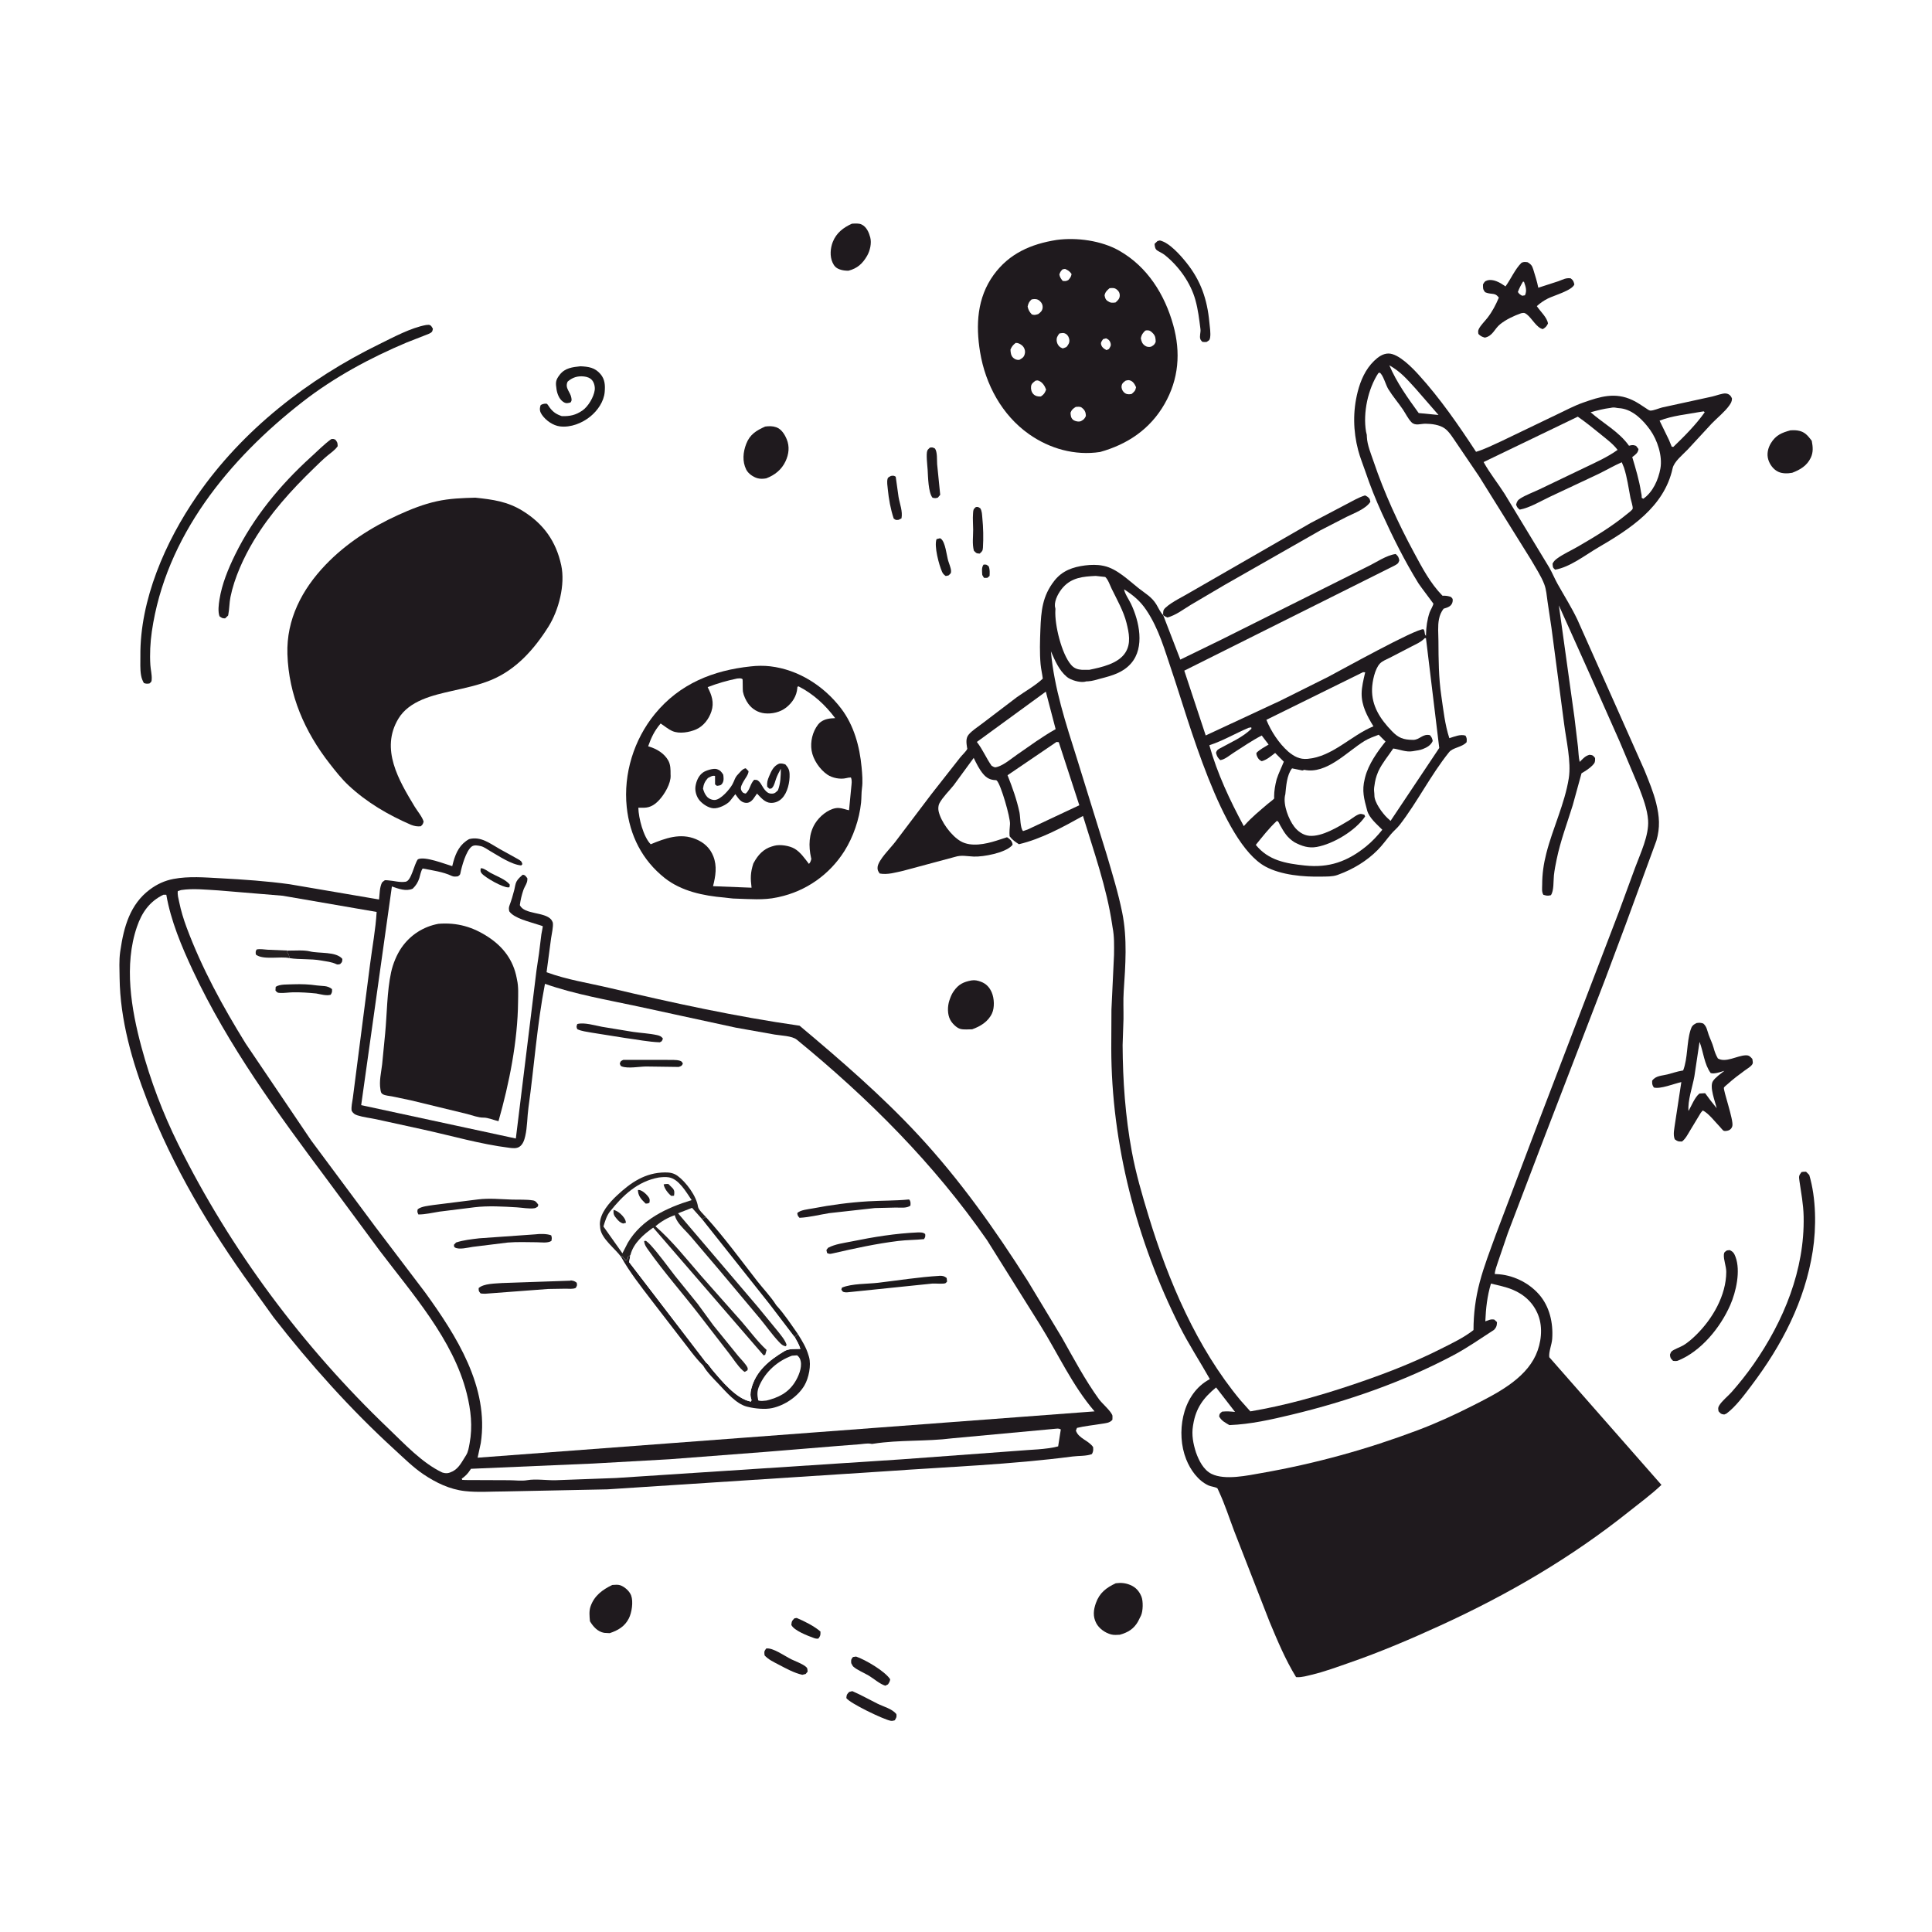
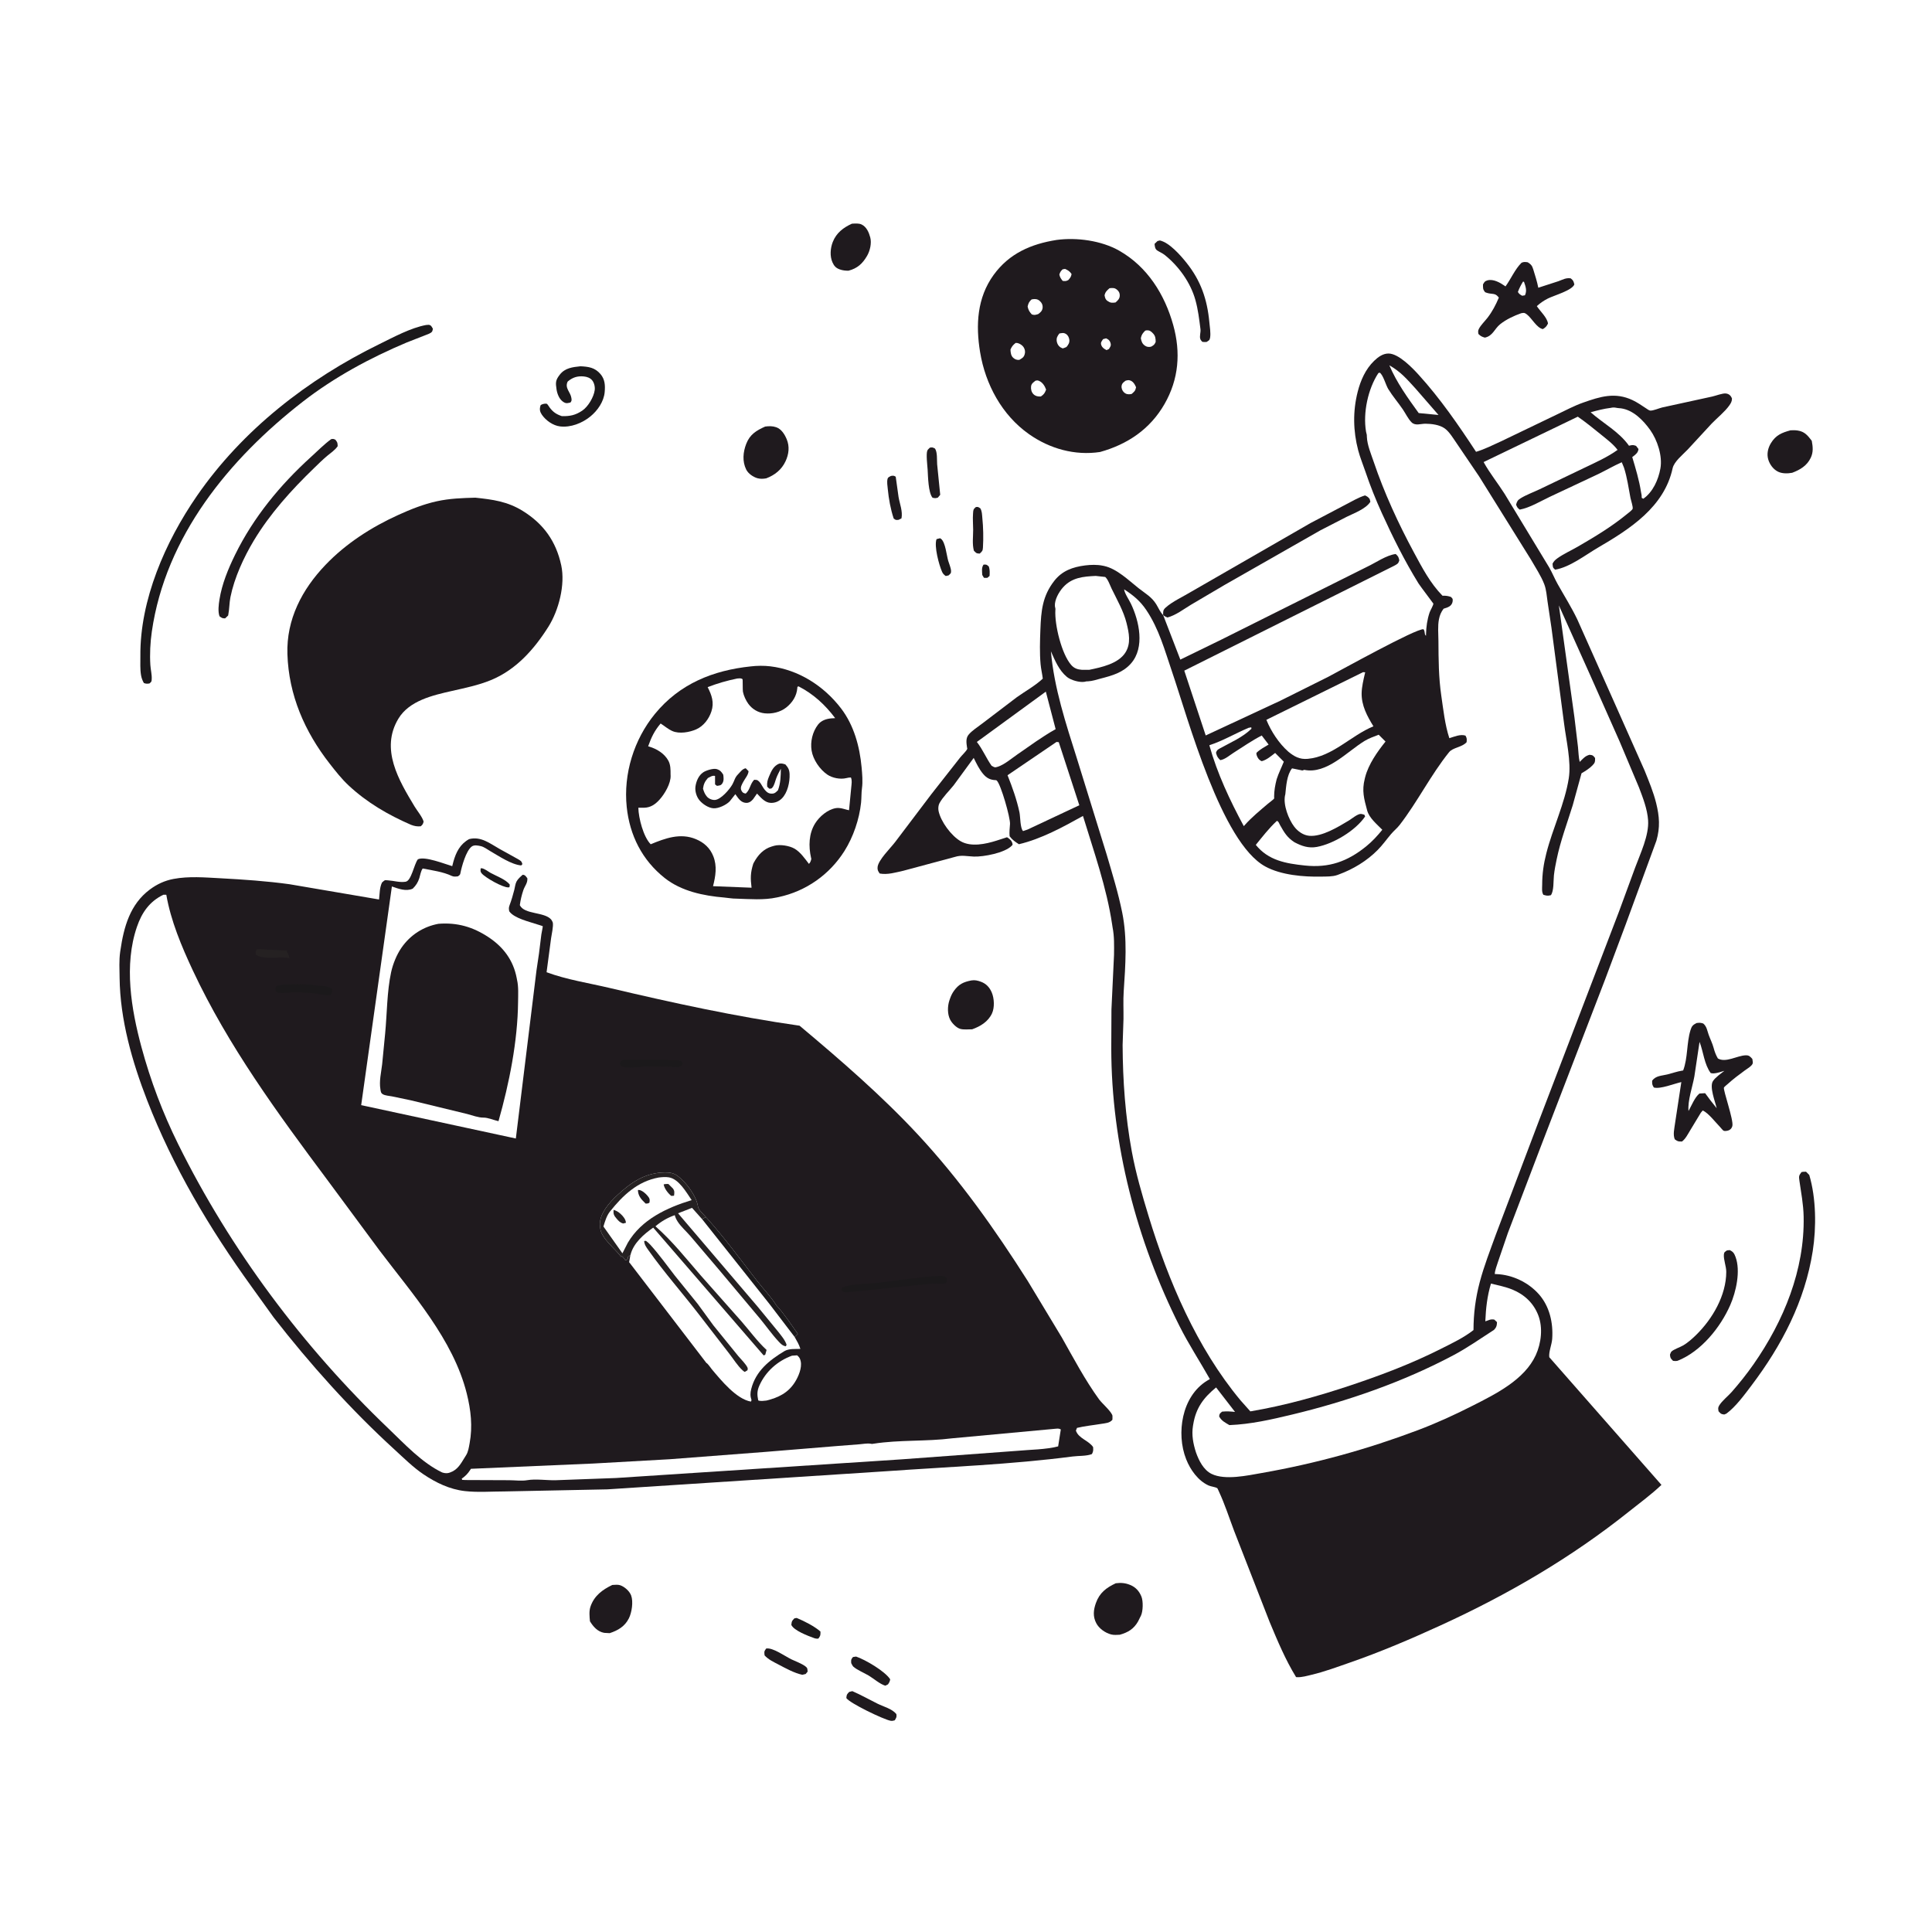
<svg xmlns="http://www.w3.org/2000/svg" version="1.1" style="display: block;" viewBox="0 0 2048 2048" width="1024" height="1024">
  <path transform="translate(0,0)" fill="rgb(255,255,255)" d="M -0 -0 L 2048 0 L 2048 2048 L -0 2048 L -0 -0 z" />
  <path transform="translate(0,0)" fill="rgb(27,25,27)" d="M 1042.61 598.5 C 1045.87 598.38 1045.7 598.377 1048.19 600.5 C 1049.36 603.92 1049.15 606.926 1049 610.5 L 1046.7 612.5 C 1045.48 612.676 1044.24 612.544 1043.01 612.5 L 1041.24 609.5 C 1041.04 605.659 1040.29 601.797 1042.61 598.5 z" />
  <path transform="translate(0,0)" fill="rgb(27,25,27)" d="M 509.54 920.5 L 510.428 920.396 C 513.204 920.488 517.433 923.856 519.945 925.247 C 526.222 928.722 535.965 932.098 540.403 937.737 L 540.054 940.5 L 538.861 940.668 C 533.064 940.913 514.426 930.38 510.649 925.865 C 508.959 923.846 509.372 922.99 509.54 920.5 z" />
  <path transform="translate(0,0)" fill="rgb(27,25,27)" d="M 842.124 1715.5 L 844.539 1715.1 C 852.654 1718.51 863.106 1723.72 869.709 1729.5 C 869.717 1733.37 869.93 1733.71 867.5 1736.98 C 865.792 1737.15 864.616 1737.02 862.99 1736.44 C 856.48 1734.1 841.681 1728.53 838.855 1722.5 C 839.265 1718.33 839.41 1718.33 842.124 1715.5 z" />
  <path transform="translate(0,0)" fill="rgb(27,25,27)" d="M 992.779 571.5 L 996.5 570.552 L 997.508 571.181 C 1002.14 574.675 1003.41 588.54 1005.12 594.404 C 1006.1 597.762 1007.98 601.791 1008.17 605.245 C 1008.32 607.901 1007.28 608.227 1005.5 609.977 L 1002.5 610.601 C 1000.69 609.272 999.55 608.223 998.623 606.135 C 995.385 598.841 989.984 578.938 992.779 571.5 z" />
  <path transform="translate(0,0)" fill="rgb(31,26,30)" d="M 944.451 504.5 C 947.063 504.192 947.273 504.005 949.5 505.328 L 952.508 526.871 C 953.781 534.158 957.085 542.116 955.602 549.5 L 952.5 551.05 C 949.626 551.266 949.654 551.39 947.358 549.685 C 944.029 539.615 942.112 528.988 941.085 518.445 C 940.767 515.178 940.042 511.063 940.794 507.839 C 941.294 505.689 942.65 505.589 944.451 504.5 z" />
  <path transform="translate(0,0)" fill="rgb(31,26,30)" d="M 1034.44 537.5 C 1036.94 537.145 1036.99 537.474 1039.17 538.852 C 1041.04 542.033 1040.94 545.292 1041.3 548.868 C 1042.33 558.99 1042.59 570.347 1041.96 580.5 C 1041.74 583.996 1041.1 584.476 1038.5 586.849 C 1034.73 586.638 1034.87 586.279 1032.34 583.733 C 1030.46 576.466 1031.61 568.921 1031.59 561.5 C 1031.57 555.836 1031.01 550.079 1031.46 544.43 C 1031.75 540.729 1031.51 539.945 1034.44 537.5 z" />
  <path transform="translate(0,0)" fill="rgb(31,26,30)" d="M 904.204 1756.5 L 907.5 1756.03 C 917.235 1759.3 938.083 1771.53 943.62 1780.1 C 943.354 1782.4 942.573 1783.59 941.308 1785.5 L 938.5 1786.91 C 932.843 1785.3 926.159 1779.35 920.935 1776.23 C 916.254 1773.43 908.342 1770.15 904.5 1766.64 C 903.732 1765.93 902.893 1763.94 902.321 1762.98 C 902.19 1759.34 901.943 1759.29 904.204 1756.5 z" />
  <path transform="translate(0,0)" fill="rgb(31,26,30)" d="M 812.172 1747.5 C 819.267 1746.27 832.125 1755.7 839 1759.01 C 843.686 1761.27 849.559 1763.28 853.716 1766.36 C 856.205 1768.21 855.807 1769.08 856.111 1772 L 854.048 1774.5 L 850.5 1775.36 C 841.788 1773.44 833.077 1768.58 825.207 1764.45 C 820.008 1761.72 814.479 1759.2 810.5 1754.79 C 810.091 1750.92 809.79 1750.86 812.172 1747.5 z" />
  <path transform="translate(0,0)" fill="rgb(31,26,30)" d="M 985.746 474.5 C 988.517 474.113 988.66 474.19 991.144 475.5 C 993.786 479.366 993.073 487.37 993.41 492.106 L 996.658 524.5 L 994.179 527.5 C 991.614 528.249 991.113 528.203 988.5 527.589 C 983.977 522.148 983.774 505.223 983.336 497.898 C 983.092 493.828 981.454 480.978 983.064 477.5 C 983.628 476.283 984.852 475.5 985.746 474.5 z" />
  <path transform="translate(0,0)" fill="rgb(31,26,30)" d="M 900.183 1793.5 L 903.5 1792.68 C 912.544 1796.57 921.36 1801.61 930.209 1805.97 C 936.674 1809.16 945.646 1811.37 950.194 1817 C 950.708 1820.34 950.087 1820.72 948.5 1823.59 C 946.885 1824.04 945.71 1824.4 944 1824.07 C 936.402 1822.64 900.5 1805.34 897.148 1800 C 897.507 1796.27 897.606 1796.24 900.183 1793.5 z" />
  <path transform="translate(0,0)" fill="rgb(31,26,30)" d="M 1227.02 255.5 L 1229.53 254.895 C 1239.64 257.214 1251.26 270.464 1257.63 278.422 C 1272.94 297.53 1279.68 317.266 1281.96 341.5 C 1282.43 346.529 1283.56 353.01 1282.76 357.98 C 1282.28 360.891 1281.29 360.988 1278.96 362.5 C 1277.4 362.701 1276.06 362.511 1274.5 362.354 C 1273.83 361.473 1272.91 360.736 1272.5 359.71 C 1271.2 356.441 1273.01 352.452 1272.55 348.938 C 1271.19 338.316 1270.05 328.371 1267.17 317.999 C 1262.06 299.569 1249.45 282.055 1234.5 270.169 C 1232.07 268.239 1229.24 267.193 1226.7 265.5 C 1224.3 263.893 1224.13 261.1 1223.88 258.5 L 1227.02 255.5 z" />
  <path transform="translate(0,0)" fill="rgb(31,26,30)" d="M 903.066 237.124 C 906.511 236.988 910.329 236.472 913.5 238.048 C 918.657 240.611 921.086 246.393 922.5 251.672 C 924.12 257.72 922.263 265.759 919.219 271.055 C 914.373 279.483 908.874 284.476 899.448 286.956 C 896.327 286.989 893.116 286.646 890.165 285.576 C 886.119 284.109 884.226 282.046 882.479 278.181 C 879.492 271.574 880.192 263.042 882.801 256.431 C 886.564 246.897 894.041 241.194 903.066 237.124 z" />
  <path transform="translate(0,0)" fill="rgb(31,26,30)" d="M 1830.63 1325.5 L 1833.51 1325.16 C 1837.17 1326.81 1838.28 1328.51 1839.69 1332.26 C 1845.32 1347.17 1840.32 1369.35 1834.1 1383.5 C 1823.57 1407.44 1803.01 1432.71 1778.29 1442.5 C 1776.37 1442.87 1775.4 1442.8 1773.5 1442.55 C 1770.94 1439.89 1770.61 1439.86 1770.23 1436 C 1770.74 1434.92 1770.95 1433.63 1771.76 1432.76 C 1773.93 1430.46 1781.34 1427.97 1784.5 1426.05 C 1789.38 1423.09 1793.98 1419.03 1798.03 1415.04 C 1815.4 1397.98 1829.81 1373.16 1829.91 1348.34 C 1829.94 1342.22 1826.91 1335.41 1827.39 1329.72 C 1827.61 1327.16 1828.71 1326.91 1830.63 1325.5 z" />
  <path transform="translate(0,0)" fill="rgb(31,26,30)" d="M 1898.04 456.146 C 1900.51 455.992 1903.04 455.987 1905.5 456.352 C 1913.01 457.469 1916.17 461.562 1920.53 467.228 C 1921.74 473.567 1922.32 479.338 1919.46 485.294 C 1915.42 493.711 1908.22 497.986 1899.81 501.16 C 1895.12 502.025 1889.51 502.19 1885.08 500.139 C 1879.93 497.755 1876.05 492.494 1874.44 487.142 C 1872.67 481.258 1874.08 475.003 1877.18 469.866 C 1882.36 461.26 1888.85 458.615 1898.04 456.146 z" />
  <path transform="translate(0,0)" fill="rgb(31,26,30)" d="M 649.04 1680.13 C 651.604 1680.01 654.875 1679.58 657.336 1680.39 C 662.012 1681.93 667.301 1686.61 669.03 1691.25 C 671.505 1697.89 669.705 1709.41 666.646 1715.5 C 662.297 1724.16 655.058 1728.31 646.286 1731.22 L 640.5 1730.89 C 633.474 1729.66 628.908 1724.38 625.376 1718.64 C 624.922 1713.52 624.265 1707.94 625.96 1703 C 629.891 1691.54 638.597 1685.14 649.04 1680.13 z" />
  <path transform="translate(0,0)" fill="rgb(27,25,27)" d="M 615.279 388.269 C 623.781 388.673 630.577 389.551 636.5 396.49 C 641.317 402.133 641.587 408.492 641.005 415.5 C 640.162 425.651 633.509 435.216 625.771 441.517 C 617.085 448.589 605.002 453.373 593.648 452.013 C 586.299 451.133 578.658 445.777 574.476 439.71 C 572.469 436.799 571.786 434.243 572.727 430.75 C 573.114 429.313 572.961 429.464 574.331 428.775 C 575.502 428.186 578.592 427.476 579.875 428.183 C 580.393 428.468 582.35 431.6 582.868 432.276 C 586.506 437.022 589.954 439.25 595.619 441.137 C 604.187 441.32 610.095 440.112 617.29 435.228 C 623.488 431.021 629.456 420.849 630.425 413.5 C 630.869 410.129 629.89 405.761 627.701 403.125 C 625.498 400.471 622.188 399.381 618.848 399.05 C 612.067 398.378 606.775 400.127 601.747 404.5 C 598.369 411.369 604.754 415.568 605.672 421.77 C 606.045 424.289 606.142 424.73 604.701 426.678 C 601.103 427.491 599.777 427.981 596.5 425.588 C 592.706 422.818 590.627 417.264 589.955 412.795 C 588.88 405.648 588.758 403.08 593.442 397.103 C 599.001 390.011 606.91 389.157 615.279 388.269 z" />
  <path transform="translate(0,0)" fill="rgb(31,26,30)" d="M 1029.77 1039.29 C 1033.42 1038.69 1036.45 1039.43 1039.87 1040.7 C 1045.45 1042.78 1049.02 1046.68 1051.33 1052.12 C 1053.96 1058.36 1054.44 1068.05 1051.55 1074.28 C 1047.49 1083.02 1039.27 1087.99 1030.53 1091.1 C 1026.58 1091.08 1021.81 1091.71 1018 1090.68 C 1013.85 1089.57 1009.18 1084.67 1007.26 1080.99 C 1004.17 1075.11 1004.33 1066.76 1006.36 1060.58 L 1006.91 1059 C 1008 1055.82 1009.21 1053.18 1011.17 1050.42 C 1016.25 1043.27 1021.38 1040.9 1029.77 1039.29 z" />
  <path transform="translate(0,0)" fill="rgb(31,26,30)" d="M 811.092 452.18 C 815.125 451.631 818.901 451.53 822.812 452.886 C 828.328 454.797 831.795 460.461 833.941 465.613 C 837.166 473.355 836.225 481.426 832.722 488.942 C 828.569 497.849 821.287 503.656 812.236 507.062 C 809.24 507.624 805.969 507.776 803 506.951 C 798.443 505.684 793.125 502.056 790.988 497.708 C 786.718 489.022 787.648 479.268 791.034 470.5 C 794.903 460.483 801.771 456.359 811.092 452.18 z" />
  <path transform="translate(0,0)" fill="rgb(31,26,30)" d="M 1182.75 1678.33 C 1188.24 1677.63 1192.83 1677.97 1198 1680.08 C 1203.86 1682.47 1207.63 1686.65 1209.98 1692.5 C 1211.93 1697.39 1211.7 1707.96 1209.44 1712.69 L 1208.77 1714 L 1206.44 1718.7 C 1201.97 1726.71 1195.64 1730.51 1187 1732.9 C 1183.96 1733.08 1180.72 1733.34 1177.74 1732.55 C 1171.54 1730.91 1165.07 1726.37 1162.07 1720.63 C 1158.35 1713.55 1159.09 1706.66 1161.66 1699.39 C 1165.55 1688.4 1172.71 1683.05 1182.75 1678.33 z" />
  <path transform="translate(0,0)" fill="rgb(31,26,30)" d="M 351.065 465.5 C 353.48 465.093 353.38 465.273 355.5 466.067 C 357.793 469.01 357.796 469.256 357.96 473 C 354.958 477.314 350.681 479.996 346.698 483.346 C 341.801 487.465 337.241 492.012 332.643 496.459 C 308.96 519.367 286.095 544.644 269.06 573.03 C 258.368 590.846 248.426 612.429 244.296 632.884 C 243.057 639.02 243.225 645.245 242.027 651.412 C 241.757 652.798 242.063 652.256 241.115 653.156 L 238.647 655.5 C 235.53 655.5 235.267 655.097 232.676 653.277 C 230.86 648.086 231.799 640.893 232.639 635.566 C 235.225 619.165 241.863 603.012 249.144 588.168 C 268.673 548.356 296.945 514.065 329.662 484.37 C 336.661 478.018 343.439 471.092 351.065 465.5 z" />
  <path transform="translate(0,0)" fill="rgb(31,26,30)" d="M 1233 652.004 C 1232.99 648.47 1232.65 646.799 1235.5 644.181 C 1242.56 637.7 1254.18 632.469 1262.51 627.387 L 1389.36 554.386 L 1426 535.123 C 1432.7 531.713 1439.82 527.327 1447 525.158 C 1449.29 526.252 1450.45 526.901 1451.91 529 L 1452.67 531.897 C 1447.83 539.541 1435.28 543.997 1427.25 547.986 L 1399.59 562.222 L 1298.26 619.971 L 1262.61 640.978 C 1254.76 645.707 1246.41 652.237 1237.5 654.573 C 1235.68 653.884 1234.48 653.259 1233 652.004 z" />
  <path transform="translate(0,0)" fill="rgb(31,26,30)" d="M 1909.62 1242.5 C 1911.35 1242.05 1912.73 1242.08 1914.5 1242.08 L 1917.89 1245.5 C 1925.21 1270.05 1925.51 1301.08 1921.56 1326.31 C 1913.23 1379.43 1888.78 1426.11 1856.69 1468.61 C 1849.36 1478.31 1839.89 1491.31 1830.05 1498.5 L 1827.74 1499.45 C 1824.16 1498.96 1824.21 1498.7 1821.73 1496.02 C 1821.33 1493.31 1820.93 1492.32 1822.44 1489.85 C 1825.55 1484.75 1831.46 1480.29 1835.5 1475.73 C 1843.65 1466.53 1851.8 1456.25 1858.83 1446.19 C 1890.81 1400.36 1913.14 1346.12 1911.93 1289.5 C 1911.65 1276.44 1909.29 1264.41 1907.45 1251.61 C 1906.76 1246.81 1906.86 1246.24 1909.62 1242.5 z" />
  <path transform="translate(0,0)" fill="rgb(31,26,30)" d="M 1612.91 278.5 C 1615.47 277.413 1616.84 277.678 1619.5 278.042 C 1622.86 280.16 1624.11 281.577 1625.31 285.535 C 1627.3 292.114 1629.33 298.224 1630.66 305.006 L 1652 298.087 C 1656.54 296.439 1659.99 294.285 1665 295.058 C 1667.98 297.471 1667.9 297.967 1668.88 301.5 C 1666.48 307.878 1647.49 313.104 1640.88 316.414 C 1636.43 318.642 1632.79 321.192 1629.09 324.505 C 1632.77 330.164 1640.13 336.553 1640.92 343 C 1639.35 346.074 1638.44 347.039 1635.5 348.854 C 1629.01 347.66 1623.85 337.357 1618.62 333.349 C 1615.96 331.318 1615.6 331.516 1612.5 332.037 C 1604.95 334.695 1596.54 338.618 1590.27 343.656 C 1584.05 348.654 1582.56 356.109 1574 357.887 C 1570.82 356.955 1569.5 356.352 1567.16 354 C 1566.88 351.792 1566.59 350.776 1567.63 348.701 C 1569.72 344.559 1573.85 340.676 1576.72 336.98 C 1581.84 330.382 1585.61 323.178 1588.83 315.5 L 1588.35 314.848 C 1586.09 312.187 1584.72 311.717 1581.3 311.388 C 1578.57 311.125 1576.74 310.768 1574.21 309.723 C 1571.71 306.438 1572.11 305.513 1572.04 301.5 C 1573.43 299.15 1573.71 298.127 1576.5 297.277 C 1582.78 295.36 1590.02 299.511 1594.98 302.956 L 1595.89 303.61 C 1601.72 295.588 1605.92 285.367 1612.91 278.5 z" />
  <path transform="translate(0,0)" fill="rgb(255,255,255)" d="M 1614.47 298.5 L 1615.51 298.748 C 1617.24 303.765 1618.83 308.105 1616.5 313.042 L 1613.54 313.5 C 1611.44 312.298 1610.27 311.618 1609.03 309.5 C 1610.45 305.519 1612.3 302.117 1614.47 298.5 z" />
  <path transform="translate(0,0)" fill="rgb(31,26,30)" d="M 1798.34 1084.5 C 1801.22 1084.01 1802.61 1084.05 1805.5 1084.95 C 1809.3 1088.13 1809.7 1092.55 1811.29 1096.99 C 1812.93 1101.55 1815.22 1106 1816.48 1110.68 C 1817.62 1114.89 1818.8 1118.21 1821.02 1122 C 1829.36 1126.92 1841.47 1118.95 1850.5 1118.67 C 1854.14 1118.56 1855.24 1119.98 1857.55 1122.5 C 1857.68 1123.71 1858.21 1125.88 1858.01 1127 C 1857.52 1129.81 1851.83 1133.06 1849.66 1134.65 C 1843.46 1139.21 1837.19 1143.86 1831.49 1149.06 C 1830.74 1149.74 1827.78 1152.08 1827.45 1152.85 C 1826.38 1155.33 1837.9 1187.35 1836.37 1193.59 C 1835.86 1195.67 1834.69 1197.18 1832.72 1198.11 C 1831.54 1198.66 1828.52 1199.24 1827.24 1198.7 C 1826.22 1198.26 1824.22 1195.59 1823.26 1194.6 C 1818.4 1189.61 1811.02 1179.89 1805 1177.14 L 1802.98 1179.5 L 1791.7 1198.16 C 1789.16 1202.3 1786.89 1207.06 1783 1210.05 C 1779.03 1210.03 1778.69 1210.17 1775.31 1207.7 C 1773.21 1202.54 1774.93 1196.29 1775.62 1190.77 L 1782.28 1147.05 C 1774.81 1148.68 1760 1154.74 1753.13 1152.8 C 1751.18 1149.69 1751.33 1149.03 1751.35 1145.5 C 1755.35 1140.15 1761.55 1140.42 1767.5 1138.93 C 1772.78 1137.61 1777.68 1135.81 1783.09 1134.93 L 1784.21 1134.75 C 1789.27 1121.51 1787.79 1105.54 1791.99 1091.99 C 1793.3 1087.73 1794.48 1086.5 1798.34 1084.5 z" />
  <path transform="translate(0,0)" fill="rgb(255,255,255)" d="M 1801.59 1104.39 C 1805.72 1115.04 1806.49 1128.06 1813.42 1137.5 C 1817.77 1138.7 1823.63 1136.27 1827.94 1135.12 C 1824.1 1138.15 1818.49 1141.93 1815.81 1146 C 1811.85 1152.02 1818.16 1167.75 1819.75 1174.73 L 1813.08 1166.35 L 1807.5 1158.82 L 1801.5 1159.18 C 1796.58 1163.02 1793.02 1172.19 1789.89 1177.73 C 1788.85 1166.86 1794.1 1152.13 1796.09 1141.15 L 1801.59 1104.39 z" />
  <path transform="translate(0,0)" fill="rgb(27,25,27)" d="M 451.756 344.5 L 454.516 344.318 C 457.147 344.681 457.624 346.464 458.89 348.5 C 458.594 349.5 458.565 350.623 458.001 351.5 C 456.884 353.235 453.121 354.454 451.282 355.166 L 431.19 363.023 C 392.483 379.287 354.277 399.919 321.063 425.734 C 242.803 486.558 175.507 568.636 160.942 669.5 C 159.271 681.077 158.653 693.402 159.4 705.093 C 159.716 710.033 161.076 714.933 160.822 719.844 C 160.673 722.737 160.6 722.535 158.458 724.5 C 156.047 724.831 154.77 724.955 152.5 724.016 C 150.98 721.33 150.067 718.868 149.523 715.817 C 148.384 709.43 148.861 702.009 148.802 695.5 C 148.264 635.919 175.255 574.272 208.616 525.86 C 256.822 455.907 326.332 401.84 402.098 364.801 C 417.113 357.46 435.288 347.517 451.756 344.5 z" />
  <path transform="translate(0,0)" fill="rgb(31,26,30)" d="M 464.786 979.27 C 484.626 977.692 501.35 982.558 517.792 993.421 C 533.572 1003.85 544.098 1017.84 547.712 1036.72 L 548.043 1038.5 C 549.797 1046.02 549.252 1054.32 549.177 1062.05 C 548.772 1103.73 539.798 1148.48 528.43 1188.5 C 523.918 1187.55 517.077 1184.63 512.622 1184.72 C 507.123 1184.84 500.574 1182.27 495.217 1180.88 L 435.5 1166.38 L 415.5 1162.2 C 412.625 1161.62 408.364 1161.44 405.856 1159.96 C 403.673 1158.68 403.653 1157.07 403.261 1154.74 C 401.774 1145.95 404.082 1136.88 405.094 1128.15 L 408.278 1095.5 C 410.284 1074.59 410.167 1051.14 414.584 1030.66 C 416.495 1021.81 420.528 1011.85 425.725 1004.4 C 435.092 990.976 448.871 982.208 464.786 979.27 z" />
  <path transform="translate(0,0)" fill="rgb(31,26,30)" d="M 1120.04 254.352 C 1141.39 251.457 1167.51 255.027 1186.34 265.707 C 1216.27 282.679 1234.63 312.149 1243.66 344.525 C 1251.78 373.641 1249.57 401.919 1234.44 428.295 C 1219.12 454.979 1195.2 471.02 1166.12 479.128 C 1139.41 483.179 1112.73 475.679 1090.74 460.191 C 1062.12 440.03 1044.57 407.451 1038.94 373.273 C 1034.21 344.599 1035.72 315.665 1053.3 291.412 C 1069.82 268.63 1093.01 258.619 1120.04 254.352 z" />
  <path transform="translate(0,0)" fill="rgb(255,255,255)" d="M 1169.33 359.5 L 1172.5 358.65 C 1174.89 359.752 1176.39 360.781 1177.17 363.5 C 1178.04 366.549 1177 367.403 1175.5 369.981 L 1172.98 371.135 C 1170.61 369.899 1168.56 368.709 1167.5 366.029 C 1166.33 363.052 1167.82 361.828 1169.33 359.5 z" />
  <path transform="translate(0,0)" fill="rgb(255,255,255)" d="M 1126.42 285.5 L 1129.01 285.05 C 1132.25 286.556 1133.9 287.507 1135.91 290.5 C 1135.39 293.524 1134.43 294.586 1132.5 296.835 C 1130.2 298.134 1129.09 298.065 1126.5 297.776 C 1124.7 295.485 1123.52 293.962 1122.97 291 C 1123.75 288.433 1124.49 287.36 1126.42 285.5 z" />
  <path transform="translate(0,0)" fill="rgb(255,255,255)" d="M 1122.99 353.5 C 1125.78 353.064 1127.44 352.441 1130 354.045 C 1132.03 355.315 1133.16 357.669 1133.5 359.956 C 1133.98 363.212 1132.48 365.485 1130.5 367.833 C 1129.22 368.513 1127.87 368.88 1126.5 369.33 L 1124.02 368.124 C 1122.06 366.907 1120.58 364.272 1120.23 362 C 1119.66 358.289 1120.77 356.345 1122.99 353.5 z" />
  <path transform="translate(0,0)" fill="rgb(255,255,255)" d="M 1193.29 403.5 C 1194.7 403.135 1196.01 402.779 1197.47 403.151 C 1201.11 404.07 1202.9 407.362 1204.29 410.5 C 1203.39 414.508 1202.66 414.802 1199.75 417.5 L 1198.71 417.796 C 1195.83 418.192 1193.72 417.933 1191.5 415.937 C 1189.64 414.265 1188.57 411.491 1188.95 409 C 1189.39 406.176 1191.17 405.058 1193.29 403.5 z" />
  <path transform="translate(0,0)" fill="rgb(255,255,255)" d="M 1176.17 305.5 C 1179.68 305.194 1181.65 304.878 1184.5 307.49 C 1186.3 309.138 1187.1 311.077 1186.99 313.5 C 1186.84 316.781 1184.8 318.622 1182.5 320.626 C 1178.86 321.112 1177.12 321.21 1174 319.011 C 1171.69 317.381 1171.38 315.604 1170.88 313 C 1171.73 309.313 1173.39 307.955 1176.17 305.5 z" />
-   <path transform="translate(0,0)" fill="rgb(255,255,255)" d="M 1140.05 431.5 C 1141.08 431.224 1140.62 431.297 1141.8 431.224 C 1144.87 431.033 1145.99 431.178 1148.3 433.5 C 1150.55 435.749 1150.98 437.953 1151.08 441 C 1149.63 444.134 1148.74 444.822 1145.73 446.5 L 1143.89 446.865 C 1141.79 446.969 1138.81 446.228 1137.24 444.755 C 1135.02 442.681 1135 440.287 1134.8 437.5 C 1135.93 434.325 1137.42 433.332 1140.05 431.5 z" />
  <path transform="translate(0,0)" fill="rgb(255,255,255)" d="M 1097.79 403.5 C 1099.4 403.275 1099.72 403.043 1101.32 403.703 C 1105.2 405.306 1107.57 409.239 1108.91 413 C 1107.57 416.587 1106.68 418.003 1103.5 420.186 L 1102.74 420.323 C 1099.89 420.352 1097.6 419.906 1095.5 417.844 C 1093.37 415.749 1092.6 412.418 1092.98 409.5 C 1093.36 406.578 1095.62 405.129 1097.79 403.5 z" />
  <path transform="translate(0,0)" fill="rgb(255,255,255)" d="M 1093.4 317.5 L 1094.35 317.231 C 1097.2 316.721 1099.79 316.941 1102.05 318.903 C 1104.34 320.884 1105.57 323.461 1105.19 326.5 C 1104.8 329.587 1102.88 331.278 1100.5 332.953 C 1097.79 333.755 1096.55 334.276 1093.78 333.3 C 1091.18 330.463 1090.19 328.767 1089.32 325 C 1090.11 321.49 1090.78 319.994 1093.4 317.5 z" />
  <path transform="translate(0,0)" fill="rgb(255,255,255)" d="M 1076.66 363.5 L 1078.57 363.633 C 1080.84 364.087 1083.78 365.991 1085.05 368 C 1086.66 370.536 1087.03 373.147 1086.07 376 C 1085.02 379.11 1083.1 379.926 1080.5 381.49 C 1077.88 381.662 1076.07 381.054 1074.11 379.318 C 1071.57 377.072 1071.28 373.666 1071.15 370.5 C 1072.69 367.124 1073.75 365.799 1076.66 363.5 z" />
  <path transform="translate(0,0)" fill="rgb(255,255,255)" d="M 1213.98 350.5 L 1215.19 350.199 C 1218.57 349.891 1220.09 351.116 1222.33 353.5 C 1224.84 356.177 1225.06 358.994 1225.06 362.5 C 1223.58 365.627 1223.23 365.741 1220.21 367.5 C 1217.87 368.022 1215.83 367.875 1213.8 366.5 C 1210.74 364.434 1209.98 361.942 1209.32 358.5 C 1210.11 354.726 1211.3 353.226 1213.98 350.5 z" />
  <path transform="translate(0,0)" fill="rgb(31,26,30)" d="M 795.841 706.408 C 802.39 705.605 809.941 705.546 816.48 706.317 C 846.491 709.856 873.384 727.171 891.553 750.945 C 905.181 768.777 911.286 791.223 913.321 813.259 C 913.98 820.393 914.707 828.487 913.721 835.598 C 913.016 840.687 913.305 845.8 912.768 850.898 C 910.925 868.411 904.535 887.216 895.132 902.115 C 879.367 927.092 854.49 944.685 825.417 950.931 L 823.5 951.331 C 809.76 954.352 794.51 953.03 780.487 952.599 C 776.13 952.646 772.062 951.788 767.76 951.428 C 745.837 949.593 722.311 944.765 704.579 930.71 C 680.77 911.839 667.48 885.51 664.353 855.442 C 660.701 820.334 671.98 783.942 694.306 756.696 C 720.364 724.895 755.804 710.601 795.841 706.408 z" />
  <path transform="translate(0,0)" fill="rgb(255,255,255)" d="M 781.407 719.266 C 782.181 719.235 784.641 718.934 785.5 719.206 C 786.081 719.391 786.722 719.564 787.148 720 C 787.398 720.256 787.196 731.43 787.524 733.178 C 788.333 737.493 790.681 742.561 793.259 746.072 C 797.403 751.715 803.501 755.393 810.488 756.146 C 818.373 756.997 827.137 754.957 833.399 750.012 C 840.006 744.795 844.476 737.832 845.192 729.4 L 845.286 728.051 L 846.5 727.566 C 862.282 735.66 874.672 747.1 885.315 761.25 L 881.109 761.508 C 875.772 761.995 870.503 763.773 867.13 768.155 C 861.285 775.748 858.803 786.251 860.326 795.625 C 861.886 805.222 868.913 815.563 876.957 821.087 C 882.258 824.727 890.787 826.402 897.083 824.836 C 898.885 824.388 900.158 824.185 902 824.152 C 903.395 827.397 902.692 830.787 902.398 834.244 L 900.009 858.887 L 897.5 858.306 C 893.529 857.254 890.117 855.957 885.939 856.672 C 877.266 858.156 868.612 865.55 864.081 872.83 C 857.3 883.722 856.989 897.101 859.758 909.285 L 860.045 910.5 C 859.442 912.688 859.132 914.129 857.5 915.762 C 853.199 910.168 848.51 903.303 842.332 899.67 C 836.843 896.442 826.815 894.853 820.715 896.55 L 819.5 896.918 L 818.108 897.309 C 809.219 899.995 803.513 906.325 799.177 914.251 L 798.522 915.472 C 795.426 925.174 795.455 931.044 796.682 941.002 L 755.835 939.392 C 758.567 928.808 760.3 918.16 756.134 907.656 C 752.678 898.942 746.369 893.182 737.782 889.573 C 721.238 882.619 705.199 888.585 689.762 894.944 C 682.017 887.093 676.9 867.206 676.664 856.248 L 682.866 856.228 C 689.74 856.042 694.584 852.656 699.148 847.633 C 704.602 841.631 711.226 830.403 710.883 822.123 L 710.828 821 C 710.852 816.025 710.909 810.705 708.42 806.228 C 704.241 798.711 696.272 793.873 688.262 791.462 L 687.065 791.115 C 690.471 781.545 693.667 774.77 700.302 766.938 C 704.614 769.673 708.049 772.897 712.84 774.987 C 720.131 778.169 730.941 776.267 738 773.142 C 745.796 769.691 751.47 762.173 754.112 754.156 C 757.24 744.66 754.457 736.784 750.143 728.401 C 760.562 724.364 770.431 721.545 781.407 719.266 z" />
  <path transform="translate(0,0)" fill="rgb(31,26,30)" d="M 825.91 809.5 C 828.511 809.034 830.026 809.562 832.5 810.285 C 835.545 813.749 836.799 815.898 836.995 820.612 C 837.341 828.94 834.885 840.403 828.752 846.441 C 825.596 849.547 821.573 851.204 817.17 851.092 C 810.826 850.93 806.576 845.474 802.468 841.222 L 798.271 847.226 C 796.234 849.606 793.778 851.36 790.5 851.056 C 785.524 850.595 782.903 846.684 780.282 842.974 L 779.503 841.854 L 773.5 849.48 C 769.754 853.298 761.645 857.196 756.218 856.81 C 750.931 856.434 744.944 852.419 741.593 848.5 C 738.301 844.649 736.477 838.529 737.249 833.5 C 738.11 827.89 740.641 821.917 745.5 818.657 C 748.54 816.618 756.33 814.204 759.782 815.283 C 763.359 816.401 764.832 818.177 766.671 821.202 C 767.054 824.094 767.497 827.329 765.956 830 C 764.351 832.783 762.857 832.614 760 833.029 L 757.995 831.5 L 757.975 822.5 C 754.937 821.872 753.107 823.465 750.371 824.764 C 747.182 828.458 745.872 831.179 745.22 836 C 746.152 839.243 747.205 841.979 749.467 844.555 C 751.397 846.753 755.042 848.243 758 847.971 C 764.261 847.395 773.315 836.936 776.366 831.5 C 778.66 827.412 778.834 824.336 782.357 820.785 C 784.744 818.379 786.986 814.947 790.5 814.394 L 793.5 817.477 C 793.307 821.367 789.879 825.117 788.066 828.5 C 786.532 831.362 784.279 834.81 785.937 838 C 787.183 840.399 788.104 840.784 790.5 841.226 C 795.146 837.249 795.125 830.861 799.5 826.559 L 802.5 826.84 C 806.109 828.822 807.167 832.266 809.401 835.5 C 811.247 838.173 813.564 840.934 817 841.24 C 820.943 841.591 822.059 840.23 824.669 837.723 C 827.459 830.238 827.642 822.737 827.734 814.855 C 825.831 818.334 824.01 821.767 822.662 825.507 C 821.611 828.423 820.802 832.429 818.789 834.818 C 817.581 836.25 817.255 835.882 815.5 836.067 L 813.266 833.94 C 812.8 829.723 813.609 826.901 815.241 823 C 817.628 817.295 819.989 811.927 825.91 809.5 z" />
  <path transform="translate(0,0)" fill="rgb(31,26,30)" d="M 503.9 527.563 C 522.374 529.512 537.876 531.566 554.031 541.546 C 576.179 555.228 589.458 573.835 594.93 599.248 C 599.345 619.75 592.314 646.947 581.286 664.431 C 566.182 688.379 546.938 710.096 520.197 721.017 C 506.921 726.439 493.192 729.217 479.276 732.383 C 458.972 737.003 433.878 742.589 422.292 761.861 C 402.895 794.126 422.77 827.188 439.518 854.989 C 442.196 859.434 447.86 866.18 449.055 871 C 448.247 873.698 448.099 874.05 446 875.907 C 442.055 876.231 439.455 875.727 435.751 874.363 C 411.402 863.772 389.025 850.788 369.5 832.559 C 362.141 825.688 355.731 817.508 349.532 809.579 C 322.946 775.566 306.054 736.832 304.668 693.377 C 303.495 656.595 320.132 624.848 345.045 598.793 C 366.735 576.108 393.68 558.817 422.152 545.884 C 435.379 539.876 448.853 534.477 463.081 531.36 C 476.697 528.377 490.018 527.925 503.9 527.563 z" />
  <path transform="translate(0,0)" fill="rgb(31,26,30)" d="M 497.263 889.5 C 509.75 886.251 519.311 894.109 529.477 899.848 L 549.114 910.727 C 551.861 912.391 552.979 912.827 553.771 916 L 552.5 917.399 C 542.118 916.493 528.8 907.485 519.85 902.313 C 516.604 900.438 513.096 897.642 509.429 896.877 C 506.443 896.254 502.701 895.441 500.109 897.32 C 494.001 901.75 489.339 918.813 487.974 925.97 C 487.66 927.615 486.745 927.879 485.5 928.933 C 483.196 929.183 481.13 929.581 478.966 928.55 C 469.655 924.113 458.182 922.635 448.087 920.641 C 446.081 923.277 445.543 927.575 444.523 930.754 C 443.038 935.379 440.967 938.661 437.5 942.023 C 430.391 945.241 422.287 942.074 415.418 939.683 L 382.869 1171.49 L 546.814 1206.86 L 568.686 1028.77 L 571.357 1010.75 L 573.879 990.385 C 574.013 989.564 575.511 982.103 575.356 981.845 C 575.211 981.603 570.296 980.148 569.5 979.877 C 561.266 977.074 544.892 973.446 539.831 966 C 539.277 963.352 539.225 962.05 540.19 959.495 C 542.2 954.174 543.798 948.714 545.191 943.198 C 545.888 940.439 546.199 937.062 547.512 934.529 C 549.024 931.614 551.698 929.415 554.098 927.251 C 556.983 927.597 557.237 928.806 559.026 931 C 559.391 936.147 556.349 938.944 554.757 943.625 C 553.008 948.772 551.736 954.109 551.039 959.5 C 555.748 969.575 577.079 966.416 584.271 974.743 C 584.768 975.318 585.904 977.36 586.005 978 C 586.702 982.431 584.82 989.857 584.185 994.511 L 579.394 1030.6 C 600.684 1038.51 624.274 1042.09 646.358 1047.31 C 712.736 1062.98 780.048 1077.67 847.584 1087.29 C 891.023 1123.72 934.731 1161.48 973.34 1203.06 C 1017.67 1250.81 1054.65 1303.09 1089.5 1357.97 L 1125.5 1417.65 C 1138.11 1439.96 1150.09 1462.71 1165.14 1483.5 C 1168.79 1488.21 1176.73 1494.9 1179.07 1500 C 1179.46 1500.83 1179.17 1503.93 1179.2 1505 C 1176.31 1508.57 1171.82 1508.61 1167.45 1509.35 C 1158.94 1510.77 1150.02 1511.59 1141.65 1513.63 L 1140.51 1516.5 C 1143.32 1524.93 1154.01 1526.88 1158.76 1534 C 1158.91 1537.37 1159.08 1538.26 1157.5 1541.36 C 1151.81 1543.65 1143.3 1543.12 1137.1 1543.93 C 1071.71 1552.47 1005.42 1554.9 939.655 1559.55 L 643.759 1578.78 L 534.969 1580.99 C 521.265 1581 506.273 1582.16 492.713 1580.6 C 476.648 1578.76 462.237 1571.79 448.97 1562.88 C 438.031 1555.53 428.035 1545.57 418.31 1536.69 C 371.785 1494.22 328.776 1446.21 290.101 1396.53 L 266.596 1363.85 C 222.247 1302.38 183.55 1237.38 156.028 1166.53 C 140.097 1125.53 127.296 1080.83 126.78 1036.59 C 126.675 1027.6 126.122 1018.25 127.349 1009.32 L 127.623 1007.5 C 131.224 982.688 137.818 958.611 158.774 942.968 C 166.386 937.286 174.58 933.465 183.955 931.701 C 200.208 928.644 217.173 930.12 233.567 930.99 C 257.78 932.275 282.979 934.001 307 937.334 L 401.791 953.498 C 402.552 947.352 402.248 941.166 404.938 935.5 C 405.959 934.703 406.841 933.688 408 933.11 C 408.364 932.928 411.015 933.19 411.442 933.217 C 417.721 933.621 423.549 935.66 429.939 934.68 C 436.11 933.734 438.813 916.396 442.938 910.925 C 450.158 907.255 471.696 915.969 479.388 918.159 L 480.59 913.457 C 483.483 903.201 487.758 894.779 497.263 889.5 z" />
  <path transform="translate(0,0)" fill="rgb(255,255,255)" d="M 1119.69 1514.45 C 1121.72 1514.31 1122.7 1514.29 1124.5 1515.28 L 1121.68 1533.22 C 1108.26 1536.68 1092.5 1536.62 1078.56 1537.92 L 955.5 1546.98 L 652.953 1566.75 L 588.429 1569.12 C 579.346 1569.24 567.775 1567.54 559 1569.04 C 552.792 1570.11 546.108 1569.1 539.672 1569.08 L 493.75 1568.9 L 490 1568.74 L 489.434 1567.5 C 493.453 1564.57 495.759 1562.31 498.468 1558.14 L 499.2 1556.99 L 629 1551.4 L 709.881 1546.85 L 812 1539.02 L 887.171 1532.86 L 911 1531 C 914.867 1530.73 918.964 1529.81 922.804 1530.38 C 924.898 1530.7 923.818 1530.73 926.138 1530.37 C 953.384 1526.14 981.888 1528.17 1009.25 1524.68 L 1119.69 1514.45 z" />
  <path transform="translate(0,0)" fill="rgb(255,255,255)" d="M 173.117 948.5 C 174.182 948.407 175.229 948.47 176.296 948.5 C 181.053 976.074 192.569 1003.43 204.384 1028.66 C 241.868 1108.69 294.295 1180.13 346.897 1250.64 L 402.307 1325.56 C 437.06 1371.52 480.509 1420.05 494.783 1477.18 C 499.137 1494.61 501.146 1512.16 497.819 1529.91 C 497.03 1534.12 496.355 1539.13 493.986 1542.73 C 489.82 1549.07 486.754 1556.24 479.606 1559.81 C 475.591 1561.81 472.961 1562.2 468.702 1560.85 C 447.357 1550.7 428.686 1530.48 411.726 1514.27 C 321.286 1427.87 244.329 1324.9 188.835 1212.77 C 172.511 1179.79 159.549 1145.52 149.963 1110 C 139.081 1069.68 131.233 1023.05 145.173 982.443 C 150.368 967.31 158.476 955.618 173.117 948.5 z" />
-   <path transform="translate(0,0)" fill="rgb(255,255,255)" d="M 191.931 943.5 C 204.439 941.51 219.034 943.174 231.699 943.886 L 299.743 949.536 L 399.248 966.699 C 398.192 985.075 394.649 1003.71 392.303 1021.99 L 377.245 1138.89 L 374.014 1164 C 373.44 1168.36 372.125 1173.12 372.768 1177.5 C 374.43 1180.25 375.925 1181.36 378.932 1182.33 C 385.183 1184.35 392.235 1185.07 398.675 1186.44 L 448.768 1197.4 C 478.78 1203.99 509.274 1212.88 539.735 1216.69 C 543.262 1217.13 547.354 1217.68 550.5 1215.69 C 554.327 1213.26 555.835 1208.43 556.801 1204.24 C 559.04 1194.53 558.811 1184.02 560.188 1174.12 C 566.24 1130.63 569.309 1085.95 577.685 1042.88 C 609.268 1054.04 644.266 1059.97 677 1067.02 L 779.929 1089.34 L 821.274 1096.69 C 827.699 1097.77 839.7 1098.04 844.652 1102.1 C 920.871 1164.48 989.995 1233.53 1046.34 1314.69 L 1102.86 1404.97 C 1121.85 1435.55 1136.67 1468.63 1160.28 1496.12 L 506.3 1545.22 L 509.639 1529.77 C 518.694 1470.51 483.724 1415.77 450.699 1370.1 L 397.995 1300.62 L 329.86 1208.94 L 260.5 1106.32 C 236.203 1067.06 214.056 1026.66 197.876 983.286 C 194.496 974.225 191.869 965.513 189.903 956.025 C 189.147 952.373 187.937 948.359 188.5 944.631 L 191.931 943.5 z" />
  <path transform="translate(0,0)" fill="rgb(37,33,34)" d="M 307.051 1015.68 C 297.43 1013.44 278.815 1018 271.203 1011.86 C 270.967 1009.24 270.754 1008.77 272.008 1006.5 C 275.825 1005.61 279.818 1006.55 283.701 1006.74 L 305.7 1007.67 L 303.897 1008.54 L 304.913 1010.04 C 306.152 1011.92 306.564 1013.5 307.051 1015.68 z" />
  <path transform="translate(0,0)" fill="rgb(31,26,30)" d="M 305.7 1007.67 C 312.808 1007.77 321.843 1006.87 328.668 1008.55 C 338.146 1010.9 356.281 1008.39 362.915 1016.5 C 362.707 1019.78 362.83 1019.7 360.5 1021.99 C 358.968 1022.25 358.028 1022.75 356.604 1022.07 C 351.423 1019.59 345.916 1019.16 340.341 1018.15 C 329.352 1016.17 318.024 1017.35 307.051 1015.68 C 306.564 1013.5 306.152 1011.92 304.913 1010.04 L 303.897 1008.54 L 305.7 1007.67 z" />
  <path transform="translate(0,0)" fill="rgb(27,25,27)" d="M 660.69 1123.5 L 706.358 1123.53 C 710.542 1123.66 716.861 1123.15 720.77 1124.44 C 722.783 1125.11 722.983 1125.75 723.861 1127.5 C 722.558 1130.17 722.326 1129.92 719.5 1131 L 684.867 1130.53 C 677.518 1130.61 665.753 1132.93 659.127 1130.47 C 657.558 1129.89 657.614 1128.91 657.007 1127.5 C 657.969 1124.62 657.95 1124.88 660.69 1123.5 z" />
  <path transform="translate(0,0)" fill="rgb(27,25,27)" d="M 311.127 1043.38 C 319.892 1043.12 327.371 1043.36 336.039 1044.62 C 341.819 1045.47 347.024 1044.4 351.948 1048.5 C 352.039 1051.56 352.102 1051.92 350.5 1054.49 C 346.045 1055.85 339.774 1053.92 335.208 1053.13 C 327.035 1052.3 318.717 1051.75 310.5 1051.9 C 306.094 1051.98 301.627 1052.75 297.234 1052.56 C 294.059 1052.42 294.024 1052.28 292.003 1050 L 292.245 1046.08 C 296.694 1042.98 305.564 1043.74 311.127 1043.38 z" />
  <path transform="translate(0,0)" fill="rgb(31,26,30)" d="M 611.958 1085.5 C 619.271 1083.48 630.878 1087.11 638.286 1088.46 L 671 1093.83 C 679.407 1095.06 688.219 1095.43 696.5 1097.25 C 699.181 1097.83 701.196 1098.63 702.76 1101 L 701.5 1103.7 L 699.438 1104.89 C 687.299 1104.47 674.696 1101.87 662.632 1100.29 L 627.033 1094.63 C 621.962 1093.65 616.726 1093.2 612 1091.02 C 610.824 1088.26 610.973 1088.36 611.958 1085.5 z" />
  <path transform="translate(0,0)" fill="rgb(27,25,27)" d="M 995.732 1352.45 L 996.058 1352.38 C 999.477 1352.4 1000.81 1352.65 1003.5 1354.71 L 1003.95 1358.5 C 1003.31 1359.11 1002.84 1360 1002.01 1360.32 C 999.733 1361.21 991.237 1360.43 988.234 1360.65 L 901.367 1369.59 C 899.085 1369.85 896.974 1370.18 894.696 1369.68 C 892.964 1369.3 892.829 1368.37 891.872 1367 L 892.5 1364.93 C 903.262 1360.5 919.331 1361.15 931 1359.77 C 952.588 1357.2 974.009 1353.77 995.732 1352.45 z" />
  <path transform="translate(0,0)" fill="rgb(31,26,30)" d="M 973.257 1306.39 C 976.085 1306.46 978.467 1306.2 980.744 1308.14 C 980.984 1310.94 980.927 1311.1 979.5 1313.53 C 970.458 1314.46 961.417 1314.35 952.363 1315.45 C 929.305 1318.25 905.873 1323.34 883.252 1328.55 C 880.2 1329.15 879.555 1329.67 876.701 1328.23 L 876.039 1325 L 877.801 1322.72 C 885.248 1318.72 894.537 1317.66 902.739 1315.99 C 926.055 1311.21 949.463 1307.43 973.257 1306.39 z" />
  <path transform="translate(0,0)" fill="rgb(31,26,30)" d="M 567.091 1308.48 C 572.151 1307.87 579.507 1307.69 584.283 1309.5 C 585.164 1312.08 585.002 1312.72 584.5 1315.44 C 580.454 1318.02 573.672 1316.87 569 1316.84 C 558.877 1316.78 548.38 1316.32 538.297 1317.14 L 501.088 1321.73 C 496.129 1322.46 486.6 1325 482.21 1322.37 C 481.074 1321.69 481.352 1320.69 481.193 1319.5 L 483.5 1317.08 C 491.465 1314.49 499.732 1313.66 508 1312.66 L 567.091 1308.48 z" />
  <path transform="translate(0,0)" fill="rgb(31,26,30)" d="M 604.654 1357.58 L 605.038 1357.26 C 608.12 1357.76 608.921 1357.85 611.349 1359.75 C 611.906 1362.71 611.78 1362.65 610.273 1365.29 C 607.164 1366.69 602.976 1366.08 599.625 1366.07 L 581.023 1366.37 L 514.25 1371.41 C 512.752 1371.51 511.015 1371.21 509.5 1371.11 C 507.364 1368.62 507.407 1368.69 507.406 1365.4 C 512.882 1360.46 525.088 1360.68 532.329 1360.07 L 604.654 1357.58 z" />
  <path transform="translate(0,0)" fill="rgb(31,26,30)" d="M 963.283 1271.5 L 964.172 1271.84 C 965.466 1274.32 965.243 1275.17 965.101 1278 C 961.221 1280.96 954.619 1280.06 949.835 1280.06 L 927.402 1280.59 L 879 1285.98 C 868.602 1287.62 858.003 1290.46 847.5 1290.92 C 845.724 1288.88 845.504 1288.66 845.141 1286 C 848.022 1282.57 856.975 1281.85 861.444 1280.99 C 880.802 1277.26 900.442 1274.64 920.134 1273.45 C 934.556 1272.58 948.859 1272.92 963.283 1271.5 z" />
  <path transform="translate(0,0)" fill="rgb(31,26,30)" d="M 506.784 1271.42 C 518.518 1269.97 530.994 1271.23 542.754 1271.61 C 549.969 1271.84 557.965 1271.34 565.042 1272.5 C 567.976 1272.98 569.001 1274.93 570.649 1277.09 L 570.035 1279.06 C 568.892 1279.84 567.911 1280.56 566.5 1280.78 C 561.085 1281.62 553.477 1280.16 547.886 1279.83 C 533.23 1278.96 517.66 1278.01 503.056 1279.74 L 501.5 1279.94 L 465.878 1284.37 C 458.538 1285.51 450.94 1287.4 443.5 1287.38 C 442.329 1284.77 442.176 1284.64 442.784 1281.88 C 446.745 1278.68 454.545 1278.17 459.511 1277.34 L 506.784 1271.42 z" />
  <path transform="translate(0,0)" fill="rgb(31,26,30)" d="M 658.438 1332.38 L 659.084 1331.61 C 660.962 1333.06 660.406 1332.39 661.671 1334.24 C 662.86 1335.97 661.928 1335.31 664 1336 L 665.755 1334 L 665.51 1332.5 C 667.469 1331.19 666.559 1331.92 668.247 1330.33 L 666.884 1338 L 667.454 1338.65 L 748.795 1444.79 C 750.392 1445.45 753.356 1450.06 754.577 1451.51 C 764.507 1463.28 780.499 1483.01 796 1485.76 L 796.655 1484.25 C 795.19 1479.93 795.217 1476.81 796.343 1472.37 C 801.176 1453.31 815.471 1441.9 831.5 1432.26 C 836.19 1429.44 843.047 1430.08 848.444 1429.89 C 847.068 1425.32 844.711 1421.41 842.381 1417.28 L 845.712 1414.04 C 850.357 1421.47 854.732 1428.5 857.148 1437 L 857.602 1438.5 C 860.089 1447.21 857.279 1460.79 852.798 1468.5 C 845.893 1480.38 831.817 1489.77 818.451 1492.64 C 811.03 1494.24 800.227 1493.21 792.868 1491.35 L 791.725 1491.09 C 780.249 1488.17 769.615 1475.34 761.737 1467.09 C 756.295 1461.39 749.701 1454.9 745.663 1448.1 L 745.575 1447.76 C 736.878 1439.35 729.241 1428.17 721.665 1418.65 L 690.22 1377.85 C 679.084 1363.26 667.391 1348.45 658.438 1332.38 z" />
  <path transform="translate(0,0)" fill="rgb(255,255,255)" d="M 839.537 1437.08 L 845 1436.7 C 847.251 1438.61 848.15 1440.06 848.781 1443 C 850.293 1450.04 846.362 1459.3 842.576 1465.24 C 835.345 1476.6 825.045 1481.54 812.443 1484.65 C 809.575 1484.9 806.512 1485.53 803.759 1484.5 C 802.524 1478.5 802.417 1474.47 804.959 1468.76 C 811.611 1453.82 824.321 1442.63 839.537 1437.08 z" />
  <path transform="translate(0,0)" fill="rgb(255,255,255)" d="M 658.438 1332.38 C 652.154 1323.63 637.612 1313.16 636.254 1302.04 L 636.163 1301 L 635.881 1297.61 C 635.952 1286.04 645.974 1274.78 653.872 1267.37 C 668.699 1253.45 683.948 1242.99 705 1242.82 C 709.932 1242.79 714.086 1243.45 718.207 1246.42 C 727.045 1252.79 738.343 1267.91 739.857 1278.94 C 740.339 1282.45 745.918 1287.35 748.361 1290.19 C 767.696 1311.56 784.934 1335.18 802.632 1357.92 C 809.26 1366.44 817.201 1374.52 822.893 1383.64 C 831.49 1392.98 838.427 1403.69 845.712 1414.04 L 842.381 1417.28 C 844.711 1421.41 847.068 1425.32 848.444 1429.89 C 843.047 1430.08 836.19 1429.44 831.5 1432.26 C 815.471 1441.9 801.176 1453.31 796.343 1472.37 C 795.217 1476.81 795.19 1479.93 796.655 1484.25 L 796 1485.76 C 780.499 1483.01 764.507 1463.28 754.577 1451.51 C 753.356 1450.06 750.392 1445.45 748.795 1444.79 L 667.454 1338.65 L 666.884 1338 L 668.247 1330.33 C 666.559 1331.92 667.469 1331.19 665.51 1332.5 L 665.755 1334 L 664 1336 C 661.928 1335.31 662.86 1335.97 661.671 1334.24 C 660.406 1332.39 660.962 1333.06 659.084 1331.61 L 658.438 1332.38 z" />
  <path transform="translate(0,0)" fill="rgb(27,25,27)" d="M 744.153 1292.23 L 748.361 1290.19 C 767.696 1311.56 784.934 1335.18 802.632 1357.92 C 809.26 1366.44 817.201 1374.52 822.893 1383.64 C 831.49 1392.98 838.427 1403.69 845.712 1414.04 L 842.381 1417.28 L 815.903 1382.59 L 744.153 1292.23 z" />
  <path transform="translate(0,0)" fill="rgb(37,33,34)" d="M 682.817 1315.5 L 684.768 1315.35 C 686.423 1316.62 687.888 1317.86 689.297 1319.4 C 698.703 1329.73 706.866 1341.29 715.429 1352.31 L 739.727 1382.36 L 756.202 1404.93 L 782.612 1437.49 C 785.374 1440.83 791.001 1446.23 792.5 1450.05 C 792.798 1450.81 792.439 1451.68 792.408 1452.5 L 789.5 1454.29 C 788.508 1453.7 788.255 1453.6 787.276 1452.72 C 781.877 1447.84 777.566 1440.72 773.098 1435 L 740.83 1393.26 C 723.194 1370.44 703.95 1348.71 687.283 1325.17 C 685.035 1322 683.124 1319.51 682.817 1315.5 z" />
  <path transform="translate(0,0)" fill="rgb(37,33,34)" d="M 658.438 1332.38 C 652.154 1323.63 637.612 1313.16 636.254 1302.04 L 636.163 1301 L 635.881 1297.61 C 635.952 1286.04 645.974 1274.78 653.872 1267.37 C 668.699 1253.45 683.948 1242.99 705 1242.82 C 709.932 1242.79 714.086 1243.45 718.207 1246.42 C 727.045 1252.79 738.343 1267.91 739.857 1278.94 C 740.339 1282.45 745.918 1287.35 748.361 1290.19 L 744.153 1292.23 L 733.592 1280.38 L 718.736 1286.13 L 803.028 1385 L 824.864 1411.61 C 828.252 1415.99 832.016 1420.21 833.827 1425.5 L 833 1427.14 C 829.599 1426.54 827.775 1424.65 825.5 1422.21 C 818.341 1414.53 812.158 1405.68 805.45 1397.57 L 761.974 1345.76 L 731.779 1310.23 C 727.512 1305.31 722.111 1300.59 718.541 1295.22 C 717.029 1292.94 715.962 1290.77 715.272 1288.13 C 707.526 1290.88 701.101 1294.6 694.808 1299.92 C 712.904 1315.82 727.059 1333.85 742.786 1351.99 L 786.215 1401 C 794.695 1410.73 803.168 1422.37 812.611 1431 L 811.2 1436.05 L 809.5 1436.78 L 692.434 1301.33 C 682.369 1308.37 671.466 1317.78 668.37 1330.13 L 668.247 1330.33 C 666.559 1331.92 667.469 1331.19 665.51 1332.5 L 665.755 1334 L 664 1336 C 661.928 1335.31 662.86 1335.97 661.671 1334.24 C 660.406 1332.39 660.962 1333.06 659.084 1331.61 L 658.438 1332.38 z" />
  <path transform="translate(0,0)" fill="rgb(255,255,255)" d="M 698.142 1248.23 C 701.69 1247.8 705.366 1247.46 708.919 1248.02 C 719.637 1249.69 727.545 1263.95 733.187 1272.17 C 706.712 1280.25 680.091 1292.66 665.521 1317.36 L 659.799 1328.56 L 639.668 1300.14 C 641.282 1294.78 643.079 1288.66 646.605 1284.24 C 660.25 1267.15 675.732 1252.38 698.142 1248.23 z" />
  <path transform="translate(0,0)" fill="rgb(37,33,34)" d="M 703.51 1255.5 C 705.293 1255.02 706.668 1255.06 708.5 1255.07 L 713.264 1259.79 C 715.295 1262.43 714.878 1264.4 714.5 1267.51 L 711.63 1267.72 C 708.221 1265.12 704.139 1259.75 703.51 1255.5 z" />
  <path transform="translate(0,0)" fill="rgb(37,33,34)" d="M 650.401 1282.5 C 653.387 1283.36 655.487 1284.64 657.815 1286.73 C 660.414 1289.07 663.392 1292.6 663.5 1296.22 L 660.5 1296.98 C 657.317 1295.99 655.786 1294.36 653.639 1291.83 C 650.744 1288.42 650.052 1287.02 650.401 1282.5 z" />
  <path transform="translate(0,0)" fill="rgb(31,26,30)" d="M 676.233 1261.5 L 677.433 1261.4 C 680.794 1261.95 684.228 1265.01 686.343 1267.5 C 688.667 1270.24 688.973 1271.3 688.5 1274.8 C 686.874 1275.93 686.41 1275.73 684.5 1275.88 L 683.507 1274.95 C 679.438 1271.05 676.341 1267.33 676.233 1261.5 z" />
  <path transform="translate(0,0)" fill="rgb(31,26,30)" d="M 1233 652.004 L 1251.2 699.214 L 1295.28 677.72 L 1449.36 600.727 C 1458.49 596.419 1469.53 588.547 1479.5 587.268 C 1482.41 589.919 1482.44 590.37 1483.35 594 C 1482.25 597.609 1481.21 597.869 1477.91 599.732 L 1255.39 710.912 L 1278.11 779.613 L 1357.04 742.867 L 1407.95 717.473 C 1420.11 711.133 1501.63 665.773 1509 667.028 C 1510.92 669.359 1509.59 672.566 1511.62 673.943 L 1511.65 672.356 C 1511.79 664.628 1512.94 656.53 1515.45 649.197 C 1516.22 646.955 1519.35 641.864 1519.44 639.86 C 1519.45 639.651 1505.39 621.227 1503.68 618.464 C 1488.94 594.603 1476.45 569.506 1464.86 544 C 1458.22 529.372 1452.49 515.034 1447.34 499.816 C 1444.82 492.354 1441.74 484.993 1439.74 477.367 C 1434.34 456.836 1433.98 435.83 1439.22 415.26 C 1442.31 403.135 1447.53 391.299 1456.66 382.488 C 1460.82 378.472 1465.93 374.718 1471.91 374.744 C 1482.56 374.79 1497.04 389.823 1503.8 397.251 C 1526.68 422.403 1546.04 450.555 1564.68 478.94 C 1573.87 476.218 1582.61 471.682 1591.34 467.756 L 1651.08 439.04 C 1660 434.834 1668.68 430.142 1678 426.849 C 1696.33 420.373 1712.02 415.402 1730.63 424.188 C 1735.58 426.53 1740.15 429.721 1744.72 432.731 C 1745.87 433.489 1748.1 435.202 1749.45 435.253 C 1752.65 435.374 1758.65 432.739 1762 431.923 L 1815.04 420.349 C 1818.87 419.501 1826 416.671 1829.56 417.119 C 1832.9 417.539 1834.82 419.422 1835.98 422.5 C 1835.94 425.528 1834.82 427.41 1833.12 429.813 C 1828.29 436.619 1820.37 442.882 1814.48 448.985 L 1788.95 476.619 C 1783.9 481.935 1774.58 489.273 1773.04 496.423 C 1764.15 537.434 1727.92 560.67 1694.03 580.459 C 1680.42 588.409 1664.25 601.199 1648.5 603.881 C 1645.69 601.527 1646.15 601.012 1645.77 597.5 C 1647.07 594.973 1648.45 593.598 1650.75 591.932 C 1657.29 587.204 1665.31 583.641 1672.32 579.584 C 1690.17 569.257 1708.14 558.465 1724.13 545.373 C 1725.32 544.398 1730.46 540.673 1730.71 539.203 C 1731.1 536.926 1728.88 530.435 1728.38 527.911 C 1726.26 517.042 1724.91 506.277 1721.48 495.691 L 1719.14 490.006 C 1710.54 493.765 1702.59 498.474 1694.17 502.55 L 1642.8 526.678 C 1632.92 531.344 1621.69 538.231 1611 540.219 C 1608.53 538.431 1608.33 537.837 1607.1 535 C 1608.07 531.486 1608.8 530.11 1612 528.151 C 1618.08 524.432 1625.64 521.698 1632.14 518.599 L 1679.45 495.925 C 1691.37 490.197 1703.93 484.652 1714.7 476.906 C 1709.98 470.655 1703.68 466.018 1697.66 461.102 C 1689.48 454.435 1681.21 447.708 1672.54 441.694 L 1572.69 489.805 C 1579.2 501.674 1587.73 512.108 1594.96 523.502 L 1642.27 601.6 C 1645.52 607.274 1647.95 613.377 1651.15 619.076 C 1658.19 631.622 1665.66 643.451 1671.94 656.463 L 1712.56 747.566 L 1743.28 816.658 C 1747.8 827.9 1752.67 839.515 1755.59 851.301 C 1759.1 865.474 1759.93 877.065 1755.86 891.157 L 1723.2 980.194 L 1701.45 1038.33 L 1632.68 1217.03 L 1598.42 1306.98 L 1587.83 1337.94 C 1586.64 1341.85 1584.67 1346.46 1584.52 1350.53 L 1586.41 1350.6 C 1603.12 1351.28 1620.05 1359.29 1631.22 1371.89 C 1642.67 1384.8 1646.58 1402.39 1645.39 1419.29 C 1644.96 1425.44 1641.58 1432.95 1642.3 1438.69 L 1761.21 1574.04 C 1750.59 1584.15 1738.6 1592.88 1727.15 1602.03 C 1665.52 1651.27 1598.68 1690.2 1527 1723.01 C 1495.49 1737.43 1463.67 1751.04 1430.91 1762.4 C 1417.49 1767.06 1404.2 1772.04 1390.36 1775.33 C 1385.75 1776.42 1380.01 1778.1 1375.26 1777.88 L 1373.89 1777.8 C 1362.48 1759.2 1354.21 1739.28 1345.81 1719.22 L 1308.27 1622.93 C 1303.03 1609.07 1298.31 1594.37 1292.07 1581.01 C 1291.9 1580.65 1290.67 1577.74 1290.37 1577.55 C 1288.22 1576.2 1283.73 1575.85 1281.14 1574.67 C 1269.95 1569.56 1261.88 1558.12 1257.46 1547.04 C 1251.81 1532.9 1250.95 1516.26 1254.28 1501.41 C 1257.71 1486.12 1265.98 1471.91 1279.58 1463.59 L 1282.48 1461.86 C 1271.87 1443.06 1260.02 1425 1250.32 1405.69 C 1204.77 1315.05 1178.14 1212.75 1177.99 1111.31 L 1178.18 1070.13 L 1180.91 1012.23 C 1181 1002.28 1181.31 992.773 1179.37 982.988 L 1178.94 980.17 C 1173.19 941.06 1159.48 902.633 1147.99 864.934 C 1126.95 876.657 1103.69 889.38 1080.08 894.905 C 1076.16 892.36 1073.08 890.305 1070.25 886.5 C 1069.8 881.783 1070.36 878.11 1070.65 873.505 C 1071.07 866.822 1060.96 831.485 1056.66 827.473 C 1055.97 826.828 1056 827.027 1055.05 826.975 C 1049.55 826.672 1045.82 824.719 1042.25 820.5 C 1037.95 815.429 1035.07 809.334 1032.16 803.416 L 1010.87 832.508 C 1006.17 838.363 999.349 844.956 995.839 851.491 C 994.632 853.74 994.393 857.136 994.901 859.615 C 997.211 870.896 1008.47 886.151 1018.5 891.837 C 1029.52 898.083 1044.85 894.719 1056.23 891.146 L 1067.5 887.51 C 1070.13 889.192 1072.69 891.148 1073.27 894.459 C 1073.48 895.683 1073.4 895.565 1072.48 896.523 C 1065.19 904.065 1042.83 908.369 1032.31 908.003 C 1025.04 907.75 1019.36 906.085 1012.21 908.365 L 957.5 923.06 C 949.289 924.837 940.911 927.511 932.5 925.95 C 930.804 923.524 929.932 922.076 930.29 919 C 931.17 911.434 944.035 899.014 948.975 892.485 L 987.24 841.918 L 1017.88 802.9 C 1019.5 800.813 1024.63 795.984 1025.32 793.834 C 1025.47 793.342 1025.16 792.813 1025.09 792.303 C 1024.46 787.904 1023.6 782.768 1026.6 778.998 C 1030.15 774.525 1036.49 770.659 1041 767.131 L 1078 738.99 C 1086.97 732.596 1097.41 726.908 1105.4 719.372 C 1104.78 714.212 1103.52 709.173 1103.06 704 C 1101.98 691.937 1102.4 679.47 1102.86 667.379 C 1103.62 647.526 1104.97 631.844 1117.64 615.644 C 1125.96 605.01 1137.17 601.049 1150.25 599.372 C 1156.18 598.612 1163.14 598.435 1169 599.668 L 1170.41 599.953 C 1184.02 602.927 1196.34 615.128 1207.02 623.565 C 1214.15 629.194 1220.79 632.647 1225.73 640.66 C 1227.95 644.279 1229.94 649.125 1233 652.004 z" />
  <path transform="translate(0,0)" fill="rgb(255,255,255)" d="M 1472.75 387.215 C 1484.95 394.204 1491.22 401.736 1500.59 411.954 L 1524.88 439.885 L 1503.88 437.867 C 1492.33 421.929 1480.44 405.371 1472.75 387.215 z" />
-   <path transform="translate(0,0)" fill="rgb(255,255,255)" d="M 1803.17 436.5 L 1806.01 436.063 L 1807.07 437 C 1798.01 449.947 1785.15 462.839 1773.78 473.75 L 1772.09 473.5 L 1769.17 466.352 L 1759.22 445.923 C 1772.15 440.706 1789.34 438.999 1803.17 436.5 z" />
  <path transform="translate(0,0)" fill="rgb(255,255,255)" d="M 1707.45 432.362 C 1709.38 431.913 1710.73 431.825 1712.66 432.164 C 1713.81 432.366 1714.89 432.576 1716.06 432.658 L 1718.25 432.844 C 1731.32 434.612 1741.91 445.529 1749.22 455.73 C 1756.86 466.407 1762.48 483.435 1760.09 496.632 C 1757.93 508.574 1752.15 521.564 1742 528.691 L 1740.29 527.785 L 1740.17 524.813 L 1739.55 521.668 C 1737.67 509.158 1733.85 496.634 1730.25 484.513 L 1731.3 483.739 C 1734.32 481.364 1736.36 479.821 1736.88 476 L 1734.3 472.657 C 1732.17 471.871 1730.9 471.581 1728.69 472.058 L 1726.79 472.5 C 1716.14 457.482 1699.65 448.957 1686.13 437.001 C 1693.24 435.062 1700.12 433.241 1707.45 432.362 z" />
  <path transform="translate(0,0)" fill="rgb(255,255,255)" d="M 1108.62 733.165 L 1119.02 772.925 C 1105.2 780.614 1091.58 790.67 1078.53 799.671 C 1072.38 803.916 1064.77 810.5 1057.69 812.796 C 1054.32 813.889 1054.11 813.365 1051.13 811.744 C 1045.31 803.523 1041.86 794.629 1035.51 786.495 L 1108.62 733.165 z" />
  <path transform="translate(0,0)" fill="rgb(255,255,255)" d="M 1323.57 771.5 L 1326.4 770.998 L 1326.58 772.5 C 1317.21 781.655 1304.79 786.887 1293.5 793.131 C 1290.9 794.568 1289.83 795.128 1289 798 C 1290.13 801.998 1290.59 802.827 1293.5 805.787 C 1298.52 805.085 1303.41 800.655 1307.66 797.959 C 1317.49 791.711 1327.12 785.012 1337.48 779.664 L 1344.78 789.259 C 1340.35 791.93 1335.65 794.386 1331.91 798 C 1331.85 799.001 1331.75 799.426 1332.1 800.5 C 1333.07 803.527 1334.69 805.71 1337.5 806.896 C 1343 805.394 1347.25 801.552 1351.72 798.155 L 1360.89 807.426 C 1358.37 813.785 1355.43 819.394 1353.32 826.005 C 1351.73 832.143 1350.63 838.124 1350.61 844.5 C 1350.61 845.167 1350.81 845.857 1350.63 846.5 C 1350.48 847.043 1344.81 851.337 1343.91 852.111 C 1335.6 859.221 1326.98 866.202 1319.69 874.392 L 1318.49 875.762 C 1303.81 848.637 1290.25 819.742 1281.96 789.995 C 1296.6 785.19 1309.48 777.468 1323.57 771.5 z" />
  <path transform="translate(0,0)" fill="rgb(255,255,255)" d="M 1119.93 786.5 L 1122.33 786.735 L 1144.12 853.587 L 1089.25 879.359 L 1084.5 880.973 C 1081.38 878.01 1081.65 865.711 1080.68 861.125 C 1077.88 847.844 1073.07 834.356 1068.04 821.779 L 1119.93 786.5 z" />
  <path transform="translate(0,0)" fill="rgb(255,255,255)" d="M 1444.95 712.5 L 1447.17 712.688 L 1446.82 714.115 C 1445.31 720.518 1443.52 728.205 1443.39 734.734 C 1443.15 747.888 1449.25 759.125 1455.89 769.911 C 1432.02 779.721 1412.63 802.06 1386.21 804.411 C 1377.69 805.17 1372 801.98 1365.7 796.824 C 1355.75 788.052 1347.38 775.299 1342.42 763.045 L 1444.95 712.5 z" />
  <path transform="translate(0,0)" fill="rgb(255,255,255)" d="M 1161.49 610.501 L 1171.6 611.605 C 1174.64 614.333 1176.51 620.177 1178.34 623.95 C 1183.96 635.535 1191.07 647.859 1194.16 660.351 C 1196.76 670.802 1199.19 682.105 1192.87 691.887 C 1185.29 703.622 1167.52 707.371 1154.69 710.026 L 1147 710.041 C 1142.23 709.71 1138.67 708.513 1135.48 704.852 C 1125.31 693.196 1117.87 662.335 1118.72 647.001 L 1118.82 645.5 L 1118.24 642.5 C 1117.76 635.767 1122.57 627.404 1126.87 622.61 C 1136.29 612.115 1148.32 611.133 1161.49 610.501 z" />
-   <path transform="translate(0,0)" fill="rgb(255,255,255)" d="M 1510.26 676.5 L 1511.57 676.435 L 1525.66 792.874 L 1474.05 870.177 L 1470.68 867.087 C 1465.48 862.202 1456.85 850.518 1456.93 843.219 C 1456.96 840.25 1456.25 838.043 1456.66 834.886 L 1456.94 833 C 1457.63 827.632 1458.58 823.672 1460.67 818.695 L 1461.33 817.127 C 1465.38 808.626 1471.67 801.266 1476.88 793.447 C 1483.81 794.429 1490.43 797.51 1497.48 796.33 L 1499 796.064 C 1502.15 795.559 1505.26 795.19 1508.26 794.02 C 1512.71 792.282 1516.74 790.012 1518.73 785.5 C 1518.2 782.646 1517.67 781.456 1515.74 779.286 C 1508.03 777.517 1504.89 784.367 1497.96 784.3 C 1487.54 784.199 1482.43 782.269 1475.38 774.945 C 1463.2 762.305 1453.88 748.351 1454.43 730.204 C 1454.67 722.508 1457.33 709.164 1462.75 703.415 C 1465.4 700.604 1469.86 698.999 1473.28 697.23 L 1497 684.935 C 1501.49 682.631 1505.99 680.725 1509.64 677.136 L 1510.26 676.5 z" />
  <path transform="translate(0,0)" fill="rgb(255,255,255)" d="M 1461.45 778.834 L 1468.71 786.064 C 1460.03 796.874 1450.68 810.11 1447.16 823.67 L 1446.71 825.5 C 1443.48 838.297 1445.92 846.652 1449.21 859 C 1451.36 867.101 1459.51 873.655 1465.31 879.598 C 1460.07 886.038 1454.62 891.984 1448.15 897.219 C 1428.31 913.259 1408.87 920.187 1383.25 917.481 C 1363.08 915.35 1344.57 912.183 1331.2 895.61 C 1338.47 886.686 1345.02 878.1 1353.51 870.209 C 1355.26 870.397 1356.12 873.246 1356.97 874.749 C 1361.42 882.613 1364.39 887.756 1372.17 892.813 C 1379.85 896.872 1387.11 899.386 1395.88 897.781 C 1413.52 894.551 1436.91 880.488 1447.08 865.5 L 1446.3 863.665 C 1445.03 863.374 1443.8 862.831 1442.5 862.792 C 1439.09 862.691 1432.78 868.019 1429.89 869.753 C 1418.88 876.356 1401.44 887.188 1387.92 885.98 C 1381.53 885.41 1375.79 881.332 1371.98 876.366 C 1365.92 868.441 1360.17 853.376 1362.16 843.284 L 1362.5 841.966 C 1363.37 833.552 1364.05 821.479 1369.61 814.496 L 1379.2 816.448 C 1380.98 816.992 1380.86 816.714 1382.5 816.041 C 1406.36 821.134 1428.23 796.439 1446.69 785.317 C 1451.23 782.58 1456.51 780.755 1461.45 778.834 z" />
  <path transform="translate(0,0)" fill="rgb(255,255,255)" d="M 1580.48 1360.65 C 1588.06 1362.47 1596.14 1364.09 1603.35 1367.07 C 1616.02 1372.31 1625.68 1381.39 1630.64 1394.27 C 1635.72 1407.48 1633.77 1423.85 1627.98 1436.5 C 1616.03 1462.59 1585.57 1477.66 1561.27 1489.99 C 1542.21 1499.67 1523.01 1508.49 1503 1516.03 C 1449.07 1536.37 1394.54 1551.41 1337.84 1561.38 C 1322.51 1564.07 1298.66 1569.38 1284.36 1562.42 C 1275.78 1558.24 1270.85 1548.22 1267.8 1539.66 C 1264.84 1530.48 1263.02 1521.14 1264.6 1511.52 L 1264.86 1510 C 1267.71 1492.49 1275.72 1481.73 1289.11 1470.74 L 1309.18 1496.69 C 1304.45 1496.17 1300.26 1495.9 1295.5 1496.38 C 1293.01 1498.49 1292.73 1498.31 1292.35 1501.5 C 1294.86 1506.19 1298.8 1508.05 1303.21 1510.67 C 1325.93 1509.76 1347.53 1504.81 1369.54 1499.53 C 1428.25 1485.46 1487.93 1464.74 1541.29 1436.27 C 1555.44 1428.72 1568.03 1419.84 1581.41 1411.22 C 1582.35 1410.62 1583.46 1410.04 1584.21 1409.2 C 1586.5 1406.62 1586.76 1404.8 1586.87 1401.5 L 1584 1398.81 C 1579.78 1398.09 1578.27 1399.56 1574.5 1400.65 C 1575.08 1386.87 1576.49 1373.9 1580.48 1360.65 z" />
  <path transform="translate(0,0)" fill="rgb(255,255,255)" d="M 1461.12 395.5 L 1462.51 395.005 C 1466.18 397.216 1468.96 408.117 1471.63 412.444 C 1476.26 419.98 1482.1 426.699 1487.07 434 C 1490 438.317 1492.65 444.017 1496.32 447.684 C 1500.28 451.646 1506.02 449.137 1510.97 449.165 C 1517.55 449.203 1526.05 450.228 1531.55 454.211 C 1536.52 457.822 1540.53 464.786 1544.06 469.818 L 1567.91 505 L 1622.83 593.136 C 1627.55 601.463 1633.61 610.434 1637 619.352 C 1639.18 625.074 1639.58 631.626 1640.46 637.668 L 1644.63 665.61 L 1658 767.094 C 1660.22 784.744 1665.73 807.55 1662.97 825 C 1658.71 851.93 1645.95 877.938 1639.18 904.517 C 1636.29 915.85 1634.79 926.19 1634.77 937.889 C 1634.76 941.588 1634.11 945.287 1636.01 948.5 C 1639.51 949.496 1640.34 949.817 1644 948.943 C 1647.33 944.287 1646.58 933.831 1647.22 927.896 C 1647.84 922.172 1648.96 916.555 1650.13 910.922 C 1654.19 891.22 1661.25 872.658 1667.18 853.519 L 1676.48 819.713 C 1680.6 817.291 1684.88 814.684 1688.21 811.213 C 1690.89 808.432 1690.95 807.279 1690.84 803.5 C 1688.46 800.593 1688.7 800.587 1685 800.104 C 1680.8 801.2 1678.74 803.443 1675.77 806.417 L 1674.54 807.656 C 1673.3 802.627 1673.32 797.03 1672.73 791.867 L 1668.98 760.5 L 1652.48 641.77 L 1686.23 716.962 L 1716.87 786 L 1737.44 834.852 C 1741.62 845.862 1746.24 857.682 1747.05 869.541 C 1748.15 885.52 1738.77 904.915 1733.31 919.722 L 1716.2 966.295 L 1630.86 1189.31 L 1585.64 1308.76 C 1579.6 1325.5 1573.13 1341.92 1568.57 1359.16 C 1564.12 1375.99 1561.99 1392.54 1561.97 1409.92 C 1551.68 1418.03 1538.9 1424.04 1527.24 1429.92 C 1496.51 1445.4 1465.27 1457.28 1432.68 1468.2 C 1397.58 1479.96 1361.93 1489.94 1325.42 1496.12 L 1314.96 1484.37 C 1268.74 1428.85 1238.45 1357.76 1217.59 1289.22 C 1210.65 1266.4 1204.09 1244.09 1199.75 1220.59 C 1192.89 1183.43 1190.2 1145.6 1190.02 1107.86 L 1190.94 1080.2 C 1191.08 1070.54 1190.52 1060.62 1191.17 1051 C 1193.02 1023.29 1195.15 994.867 1189.61 967.449 C 1185.37 946.457 1179.09 926.177 1173.06 905.668 L 1141.64 804.243 C 1129.91 767.092 1117.41 729.463 1114 690.406 C 1118.39 700.253 1122.41 710.387 1130.92 717.522 C 1135.09 721.026 1144.5 723.698 1149.88 722.698 L 1151.5 722.294 L 1153.42 722.222 C 1157.92 722.015 1162.61 720.393 1166.96 719.264 C 1179.05 716.126 1190.43 713.008 1199 703.169 C 1213.72 686.271 1207.7 658.531 1198.84 640 C 1196.97 636.071 1191.9 628.599 1191.63 624.714 C 1201.44 631.143 1208.58 636.931 1215.14 646.704 C 1228.64 666.793 1234.56 689.037 1242.25 711.576 C 1259.59 762.369 1294.6 893.01 1341.24 918.5 C 1358.07 927.7 1382.11 929.661 1400.85 929.242 C 1406.26 929.122 1412.38 929.383 1417.53 927.592 L 1419 927.039 C 1434.27 921.49 1449.07 912.558 1460.5 900.919 C 1465.76 895.564 1469.81 889.773 1474.61 884.107 C 1477.5 880.69 1480.99 877.974 1483.75 874.4 C 1502.73 849.829 1516.54 821.655 1536.08 797.354 C 1540.17 792.273 1549.77 792.267 1554.67 786.74 C 1554.9 783.46 1555.12 782.787 1553.5 779.795 C 1548.24 777.977 1541.49 780.919 1536.36 782.515 C 1531.65 768.146 1530.04 752.503 1527.84 737.553 C 1525 718.251 1524.91 698.931 1524.8 679.472 C 1524.75 672.079 1523.91 663.52 1525.38 656.315 C 1526.25 652.041 1527.64 648.747 1530.26 645.267 C 1532.64 644.527 1535.63 643.718 1537.5 642.005 C 1539.07 640.569 1539.83 638.708 1539.94 636.64 C 1540.07 634.342 1539.48 634.414 1538.06 632.782 C 1535.18 631.791 1533.09 631.45 1530.04 631.476 L 1529.1 631.494 C 1515.99 618.056 1507.63 601.955 1498.81 585.611 C 1482.25 554.898 1467.27 522.393 1456.11 489.333 C 1453.37 481.227 1449.33 471.841 1448.95 463.219 L 1448.86 461 L 1448.04 457.5 C 1444.71 437.637 1450.1 412.208 1461.12 395.5 z" />
</svg>